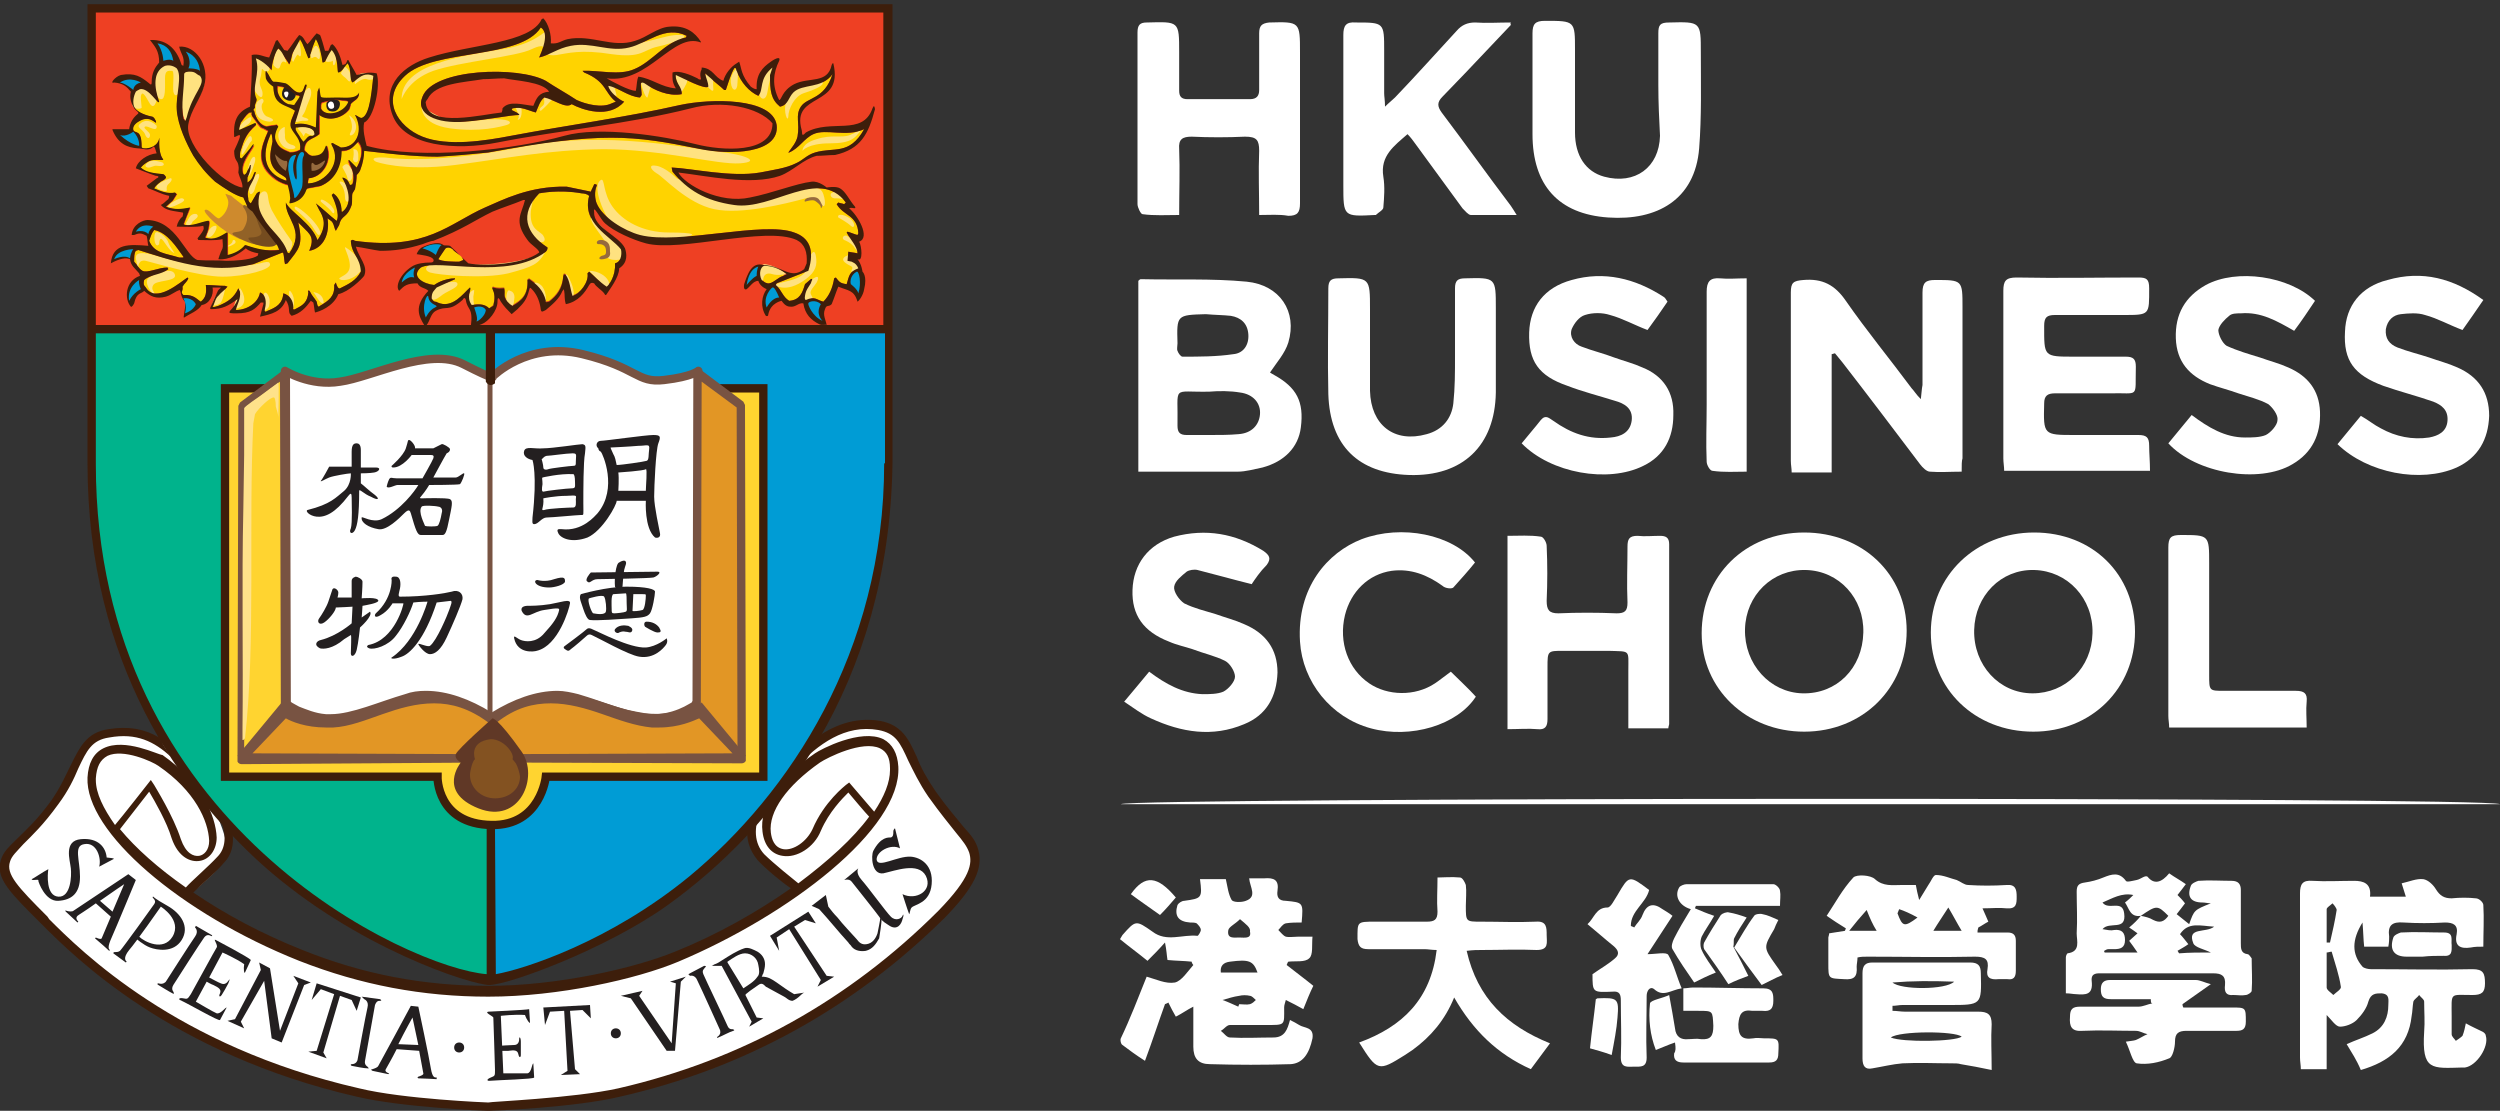
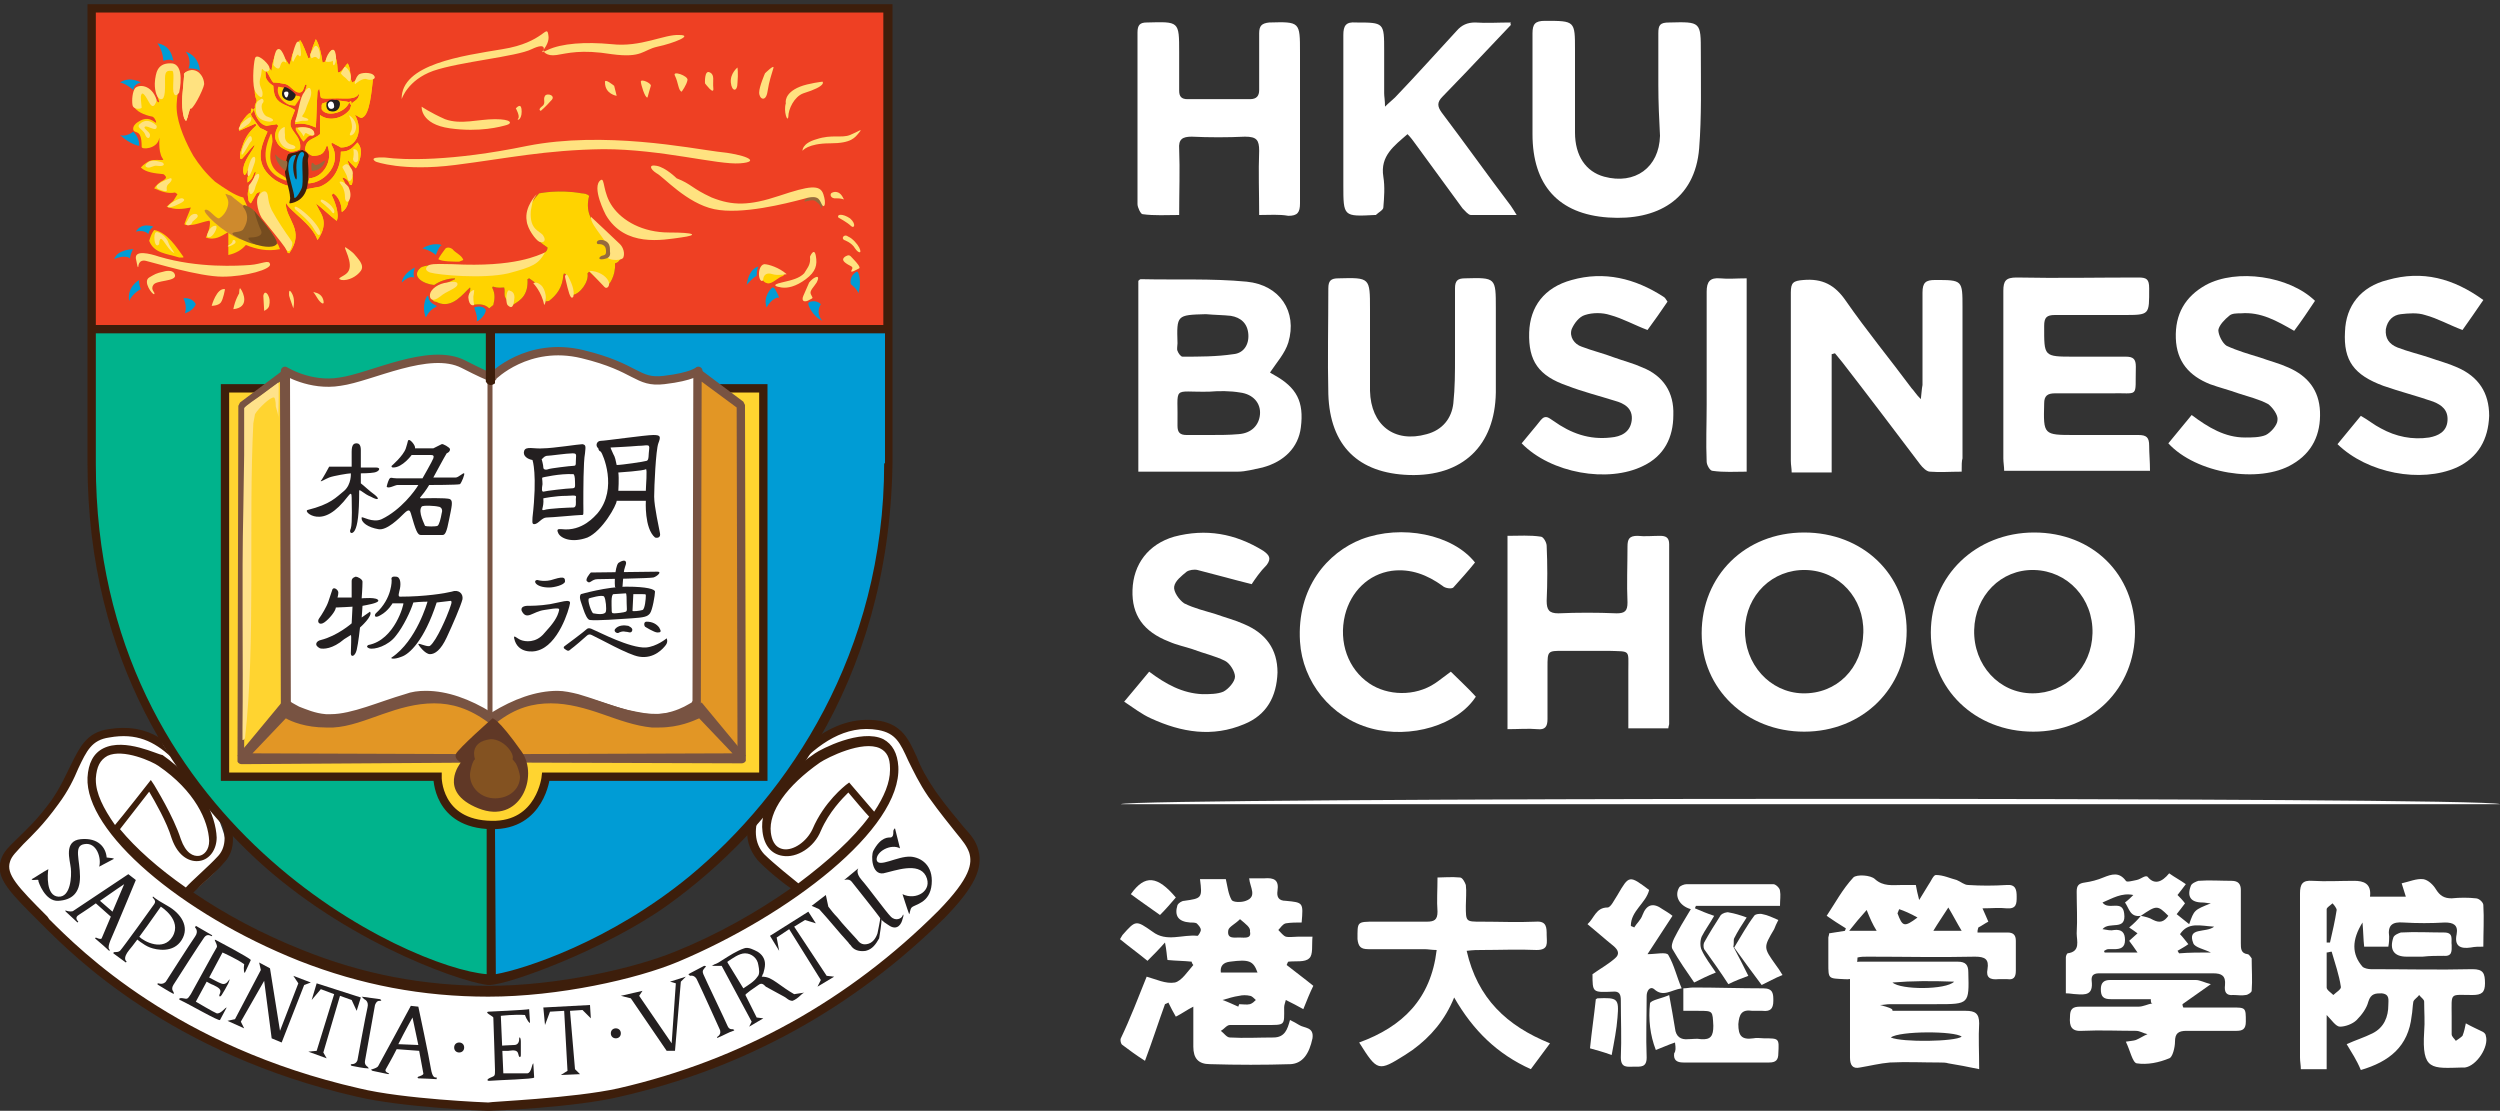
<svg xmlns="http://www.w3.org/2000/svg" version="1.1" id="Layer_1" x="0px" y="0px" viewBox="0 0 300 133.3" style="enable-background:new 0 0 300 133.3;" xml:space="preserve">
  <rect x="0" y="0" width="300" height="133.3" fill="#333333" stroke="none" />
  <style type="text/css">
	.st0{fill:#FFFFFF;}
	.st1{fill:#00B38C;}
	.st2{fill:#009CD5;}
	.st3{fill:#EE4023;}
	.st4{fill:#FFD300;}
	.st5{fill:#FFD430;stroke:#3D1E0B;stroke-miterlimit:10;}
	.st6{fill:#FFFFFF;stroke:#785342;stroke-linejoin:round;stroke-miterlimit:10;}
	.st7{fill:#785342;}
	.st8{fill:#3D1E0B;}
	.st9{fill:#231F20;}
	.st10{fill:#FFE280;}
	.st11{fill:#835221;}
	.st12{fill:#966A3D;}
	.st13{fill:#CE8A2D;}
	.st14{fill:#926227;}
	.st15{fill:#754C1F;}
	.st16{fill:#FFD430;}
	.st17{fill:#E29625;}
	.st18{fill:#603826;}
	.st19{fill:#FFE28A;}
</style>
  <g>
    <path class="st0" d="M22.5,107.5c0,0,4.3-3.2,4.7-5.1c0.4-1.9-2.6-8.8-6.1-12c-3.5-3.2-10-3.3-11.5,0c-1.5,3.3-1.8,5-5.4,8.8   c-3.6,3.7-5,4.2-2.6,7.5c2.4,3.3,16,16.9,33.4,22.2c3.3,1,11.2,3.9,23.7,3.9c12.5,0,29.5-3.4,45.4-15.3c2.3-1.7,12.6-9.9,13-13.6   c0.3-2.9-3.3-5.2-5.5-9c-2.2-3.9-2.8-10.2-11.8-6.8c-0.7,0.3-2.5,1.2-3.4,2.7c-0.9,1.5-3.3,4.7-5,6.6c-1.7,1.9-1.4,4.2-0.1,5.7   c0.8,0.9,4.4,3.9,4.4,3.9c-11.2,7.4-20.3,11.9-36.8,12.2C57.1,119.2,39.9,120.1,22.5,107.5" />
    <path class="st1" d="M10.9,59.6c0,0-0.2,23.1,17.5,40.9c14.4,14.4,30.2,17.1,30.2,17.1v-78H10.9V59.6z" />
    <path class="st2" d="M106.5,59.6c0,0,0.2,23.1-17.5,40.9c-14.4,14.4-30.2,17.1-30.2,17.1v-78h47.8V59.6z" />
    <path class="st3" d="M10.9,1h95.5v38.5H10.9V1z" />
-     <path class="st4" d="M101.6,34.1c-0.8-0.1-0.9-0.3-1.3-0.8l-0.2,0.1c-0.2,1.2-0.6,2.1-1.3,2.8c-0.8-0.2-1-0.7-2.1-0.2   c-0.2-0.1-0.1-0.4-0.1-0.5c0.1-0.7,0.4-1,0.7-1.5l0.1-0.3c0.1-0.1,0.1-0.3-0.1-0.2l-0.7,0.6c-0.3,1-0.6,1.9-1.9,2   c-0.8-0.5-0.9-1.3-1.6-1.9l0.1-0.2c1.3-0.5,2.5-1,3.8-1.5c0.8-2.5,0.1-4-1.7-4.6c-3.7-1.4-13.8,1.5-18.5,0.3   c-1.9-0.5-4.5-2.1-5.2-3.8c-0.2-0.5-0.3-1.4,0-2.1c0.1-0.2-0.2-0.2-0.3-0.2c-0.1,0.3-0.3,0.6-0.4,0.9c-1-0.2-1.9-0.4-2.9-0.6   c-4.5-0.1-7.7,1.6-9.8,2.5c-4.3,1.9-7,5.2-15.6,4c-0.3-0.2-0.4-0.1-0.5,0c0.1,1.7,1.1,1.9,1.2,3.7c-0.6,1.1-1.5,1.5-2.5,2   c-0.2,0.1-0.4-0.3-0.5-0.7l-0.2,0.3c0.1,1.4-0.7,1.9-1.7,2.5c-0.2,0.2-0.3,0.1-0.4-0.5c-0.3-0.5-0.5-0.6-0.8-1.2   c-0.1-0.2-0.3-0.2-0.2,0.1c-0.1,1.1-0.6,1.5-1.4,1.9c-0.3,0.2-0.5,0.2-0.4-0.1c0-0.9-0.5-1.5-1.2-1.7c-0.1,1.3-0.9,1.7-1.9,2.1   c-0.3,0.2-0.4,0.1-0.3-0.3c0.2-0.7,0.1-1.7-0.6-1.9c-0.2,1.2-1.5,2.1-2.9,2.1c0.2-0.8,0.6-1.3,0.5-2.2l-0.2-0.4   c-0.5,1.1-1.2,1.6-2.4,2.1c-0.3,0.1-0.6,0.2-0.7,0.1c0.2-0.1,0.3-1,0.7-1.3c0.4-0.5,0.7-0.6,1.1-1.1L27,34.3   c-0.8,0-1.5-0.1-2.3-0.1c0.1,1,0,1.5-0.6,2c-0.4-0.2-0.8-0.9-2.1-0.8c-0.4-0.4,0-0.4-0.1-1c0.3-0.5,0.5-0.5,0.7-1l-0.1-0.1   c-0.8,0.5-3.8,3.2-5,1.2c-0.3-0.3-0.3-0.5-0.2-0.9c0.8-0.7,2-0.6,2.9-1.3l-0.1-0.2c-1.1,0-2.4,0.7-3,0.4c-0.5-0.3-0.6-0.7-1-1.1   c0-0.6,0-1,0.2-1.3l0.3-0.1c3.9,1.2,8.6,3,13.8,1.7c1.2-0.5,2.3-0.9,3.5-1.4l0.1,0.1c0.1,0.4,0.1,0.9,0.2,1.3l0.3-0.1   c1.4-1.8,1.9-2.1,1.3-4.9l0.5,0.5c0.9,0.9,1.5,1.3,0.8,2.9c1.8-0.3,2.5-2.2,2.2-3.9c0.1,0.1,0.5,0.3,0.6,0.5c0.2,0.3,0.2,0.7,0.4,1   l0.4-0.7c0.3-1.3,0.9-0.7,1.5-2.4c0.1-0.4,0-1.1,0.1-1.4c0.1-0.2,0.2-0.3,0.3-0.5c0.1-0.5,0.2-1.2,0.2-1.7c0.2-0.2,0.4-0.4,0.5-0.8   c0.2-0.5,0.4-1.4,0.4-2.1c2.6,0.3,5.9,0.7,8.8,0.7c2-0.1,4.1-0.3,6.1-0.5c13.6-2.5,17.2-2.1,25.5-0.4c3.4,0.7,9.5,0.6,9.1-2.9   c-0.5-3.3-7.9-3.2-11.6-2.4c-6.6,1.5-13.4,2.4-20.3,3.7c-3.1,0.6-7.6,1.3-10.6,0.1c-3-1.2-5.1-4.5-2.1-7.3   c3.5-3.3,13.8-1.9,16.3-5.8c1.1,0.7,0.1,2.9-0.2,3.6c1.3-0.3,2.2-1.1,3.8-1.4C71,5,73.1,6.3,75.5,5.7c2.2-0.5,4.3-2.7,6.9-1.4   l-0.1,0.2c-2.5,0.5-4,2.9-6.2,3.8c-1.8,0.8-4.3,0.1-6.2,0.2l0.2,0.2c2.7,1.1,2.4,2.4,3.8,3.5l-0.5,0.2c-1.2,0.6-3.1,0.1-4.2-0.4   c-1.2-0.8-2.5-1.5-3.7-2.3C62.2,7.9,52,8.2,50.7,11.6c-0.9,2.1,1.7,3.3,5.1,3c2.6-0.2,5.4-0.8,6.5-0.8v-0.1L62,13.5   c-0.2-0.1-0.4-0.2-0.6-0.3l0.1-0.2c1.2-0.2,1.7,0.2,2.8,0.5c0.3-0.7,0.5-1.4,1-1.8c1.1,0.2,2.6,1.4,3.3,0.8   c1.3,0.7,4.5,1.8,6.3-0.3c-0.6-0.2-1.8-1.2-1.9-1.9c1.2,0.2,2.4,1.3,3.8,1.4l0.2-0.3c0-0.4-0.1-0.9-0.1-1.3c0-0.2,0.2-0.3,0.6,0   c1,0.7,2.7,1.5,4.3,1.2C81.9,10.4,81,10,81.1,9c0.7,0.3,3.5,1.8,3.9,1.4c0-0.5-0.3-1.1-0.4-1.6l0.7,0.6c0.5,0.5,1.1,0.9,1.6,1.4   h0.2c0.3-0.9,0.6-1.9,1-2.6c0.3-0.2,0.2,0.3,0.3,0.3c0.5,1.4,1.5,2.5,2.6,3c0.7-0.8,0-2,1.7-3.4l-0.3,0.9c0,1.9,0.1,2.9,1.2,3.8   c1-0.2,1-1.1,1.6-1.7c1.1-1.1,3.4-0.4,4.7-2.2c-1,3.1-3,2.7-3.8,3.9c-0.7,1.1-0.1,1.9-0.4,3.6c-0.2,0.8-0.7,1.3-1.1,1.9h0.1   c1.2-0.5,1.8-1.7,2.9-2.2c1.5-0.7,4,0.4,6.1-0.6c-1.8,3.2-3.6,2.1-5.9,2.8c-1,0.3-1.4,0.9-2.3,1.3c-1.2,0.6-2.8,0.8-4.3,1.1   c-3.4,0.6-8.2-0.5-10.6-0.6l0.1,0.5c1.8,2.2,3.9,3.5,7.4,4c4.6,0.7,10.2-4.6,13.4-0.3l-0.2,0.2c-0.2-0.1-0.5-0.1-0.7-0.2l-0.2,0.2   c0.8,1.4,2.5,1.3,2.6,3.5l-0.1,0.2c-0.4-0.1-0.8-0.3-1.2-0.4l-0.1,0.1c0.4,0.8,1.3,1.7,1.3,2.5c-0.4-0.1-0.7-0.1-1.1-0.2l-0.1,1.1   l0.5,0.1c0.1,0.1,0.5,0.1,0.8,0.8C101.9,32.6,101.9,33.1,101.6,34.1" />
    <path class="st5" d="M91.5,93.2H65.5c0,0-0.6,5.9-6.5,5.8c-6.6-0.1-6.5-5.8-6.5-5.8H27V46.6h64.6V93.2z" />
    <path class="st6" d="M34.2,44.5c0,0,3,1.9,6.6,1.3c3.7-0.5,10.7-4.2,14.8-2.1c4.1,2.1,3.5,1.5,3.5,1.5s4.2-4.3,10.8-2.7   c6.6,1.6,6.5,3.5,9.8,3.1c3.4-0.4,4.1-1.1,4.1-1.1v39.9c0,0-2.4,2.6-7.5,1.5C71,85,67.1,81.2,59,86.5c0,0-4.6-3.3-9.4-2.5   c-4.8,0.8-9.8,4.6-15.5,1.6l0.1-40.4L34.2,44.5z" />
    <path class="st4" d="M91.6,32.1c1.1,0,1.9,0.3,2.5,0.8L94,33.1c-0.7,0.2-1.3,1-1.9,0.9c-0.4-0.1-0.4-0.2-0.7-0.5   C91.4,32.9,91.4,32.4,91.6,32.1 M18.5,27.6c1.6,0.3,2.7,2.1,3.5,3.2v0.1h-0.5c-1.6-0.5-3-0.5-3.6-2C18.1,28.3,18.2,28,18.5,27.6    M34,10.5l-0.6-0.1c-0.3,0.9,0.4,1.8,1.3,2.2c0.2,0,0.5,0.1,0.7,0.1c0.2-0.3,0.4-0.6,0.6-0.9c0.1-0.2,0-0.3-0.4-0.3   C35.6,11.5,34.9,10.8,34,10.5" />
    <path class="st7" d="M58.5,45.2h0.6v41.2h-0.6V45.2z" />
    <path class="st8" d="M106,39H11.5V1.5H106L106,39L106,39z M106.1,55.6c0,22.8-11.5,39.7-23.3,49.5c-9.6,7.9-19.9,11.2-23.3,11.8   l-0.1-17.5c-0.4,0-0.7-0.1-1-0.2l0,17.7c-9-0.7-46.9-17.6-46.9-61.2V40h46.8l0,5.8c0.3,0.5,0.7,0.5,1.1,0.2V40h46.8V55.6z    M10.5,0.5v55.1c0,24.2,11.4,39.5,20.9,48.1c11.4,10.2,25.3,14.5,27.3,14.5c2.3,0,14-4.3,21.3-9.5c13-9.3,26.7-26.3,27.1-53.1V0.5   H10.5z" />
    <path class="st8" d="M117.4,102c-0.3-1.1-0.8-1.7-1.8-2.8c-0.7-0.9-1.8-2.1-3.3-4.2c-1.1-1.6-1.8-2.9-2.3-4.2   c-1-2.2-1.8-3.8-4.4-4.3c-3.1-0.5-5.7,0.6-7.9,2.2c-0.7,1.2-1.4,2.3-2.2,3.4c2.7-2.8,5.9-5.2,9.9-4.5c2.1,0.4,2.6,1.5,3.6,3.7   c0.6,1.2,1.3,2.7,2.4,4.3c1.5,2.1,2.6,3.4,3.3,4.3c0.9,1.1,1.3,1.6,1.6,2.4c0.4,1.3,0.2,3-3.7,7C101.9,120,89,127.2,74.2,130.6   c-5.4,1.2-15.5,1.6-15.6,1.7c-0.1,0-10.2-0.4-15.5-1.7c-21.9-5-33.4-16.5-37.2-20.3L5.7,110c-3.6-3.6-5-5.1-4.5-6.6   c0.2-0.7,0.8-1.2,1.6-2.1c1-1,2.4-2.3,4.2-4.8c1.2-1.6,1.9-3.1,2.4-4.3c1-2.1,1.6-3.4,3.7-3.7c3.3-0.6,5.4,0.5,7.4,2.3   c-0.5-0.8-1-1.5-1.4-2.3c-1.7-1-3.6-1.4-6.1-1c-2.6,0.4-3.4,2.1-4.5,4.3c-0.6,1.2-1.2,2.6-2.3,4.2C4.4,98.5,3,99.7,2,100.7   c-0.9,0.9-1.6,1.5-1.9,2.5c-0.7,2.2,1.2,4,4.8,7.6l0.2,0.2c3.8,3.8,15.5,15.5,37.7,20.6c5.5,1.3,15.4,1.7,15.8,1.7   c0.5,0,10.4-0.4,15.8-1.7c15-3.4,28.1-10.7,39-21.5C116.9,106.5,118,104.2,117.4,102 M25.1,100.9c0,1.1-0.6,1.7-1.2,1.8   c-0.7,0.1-1.6-0.3-2.2-2c-0.9-2.8-3.1-6.3-3.2-6.5l-0.4-0.6c0,0-3.6,4.6-4.3,5.4c-1.4-2-2.3-3.8-2.3-5.4l0-0.2   c0.1-1.4,0.5-2.2,1.4-2.7c1.9-0.9,5.4,0.7,6.1,1.2C23.4,94.9,25,98.5,25.1,100.9 M101.9,93.9l-0.4,0.3c-0.1,0.1-2.6,2-4,5.3   c-0.7,1.5-2.3,2.6-3.5,2.4c-1.1-0.2-1.4-1.2-1.5-2c-0.3-2.5,1.9-5.6,5.9-8.4c0.9-0.6,5.1-2.7,7.2-1.7c0.8,0.4,1.2,1.1,1.2,2.4   l0,0.2c0,1.5-0.7,3.2-1.9,5C104.3,96.7,101.9,93.9,101.9,93.9 M12.4,89.8c-1.2,0.6-1.8,1.8-1.9,3.5c-0.3,6.5,11.1,16.3,25.4,22   c7.4,2.9,14.8,4.3,22.7,4.3c8.4,0,17.8-2.1,22.8-4.2c13.3-5.6,26.8-15.9,26.4-23.4c-0.1-1.6-0.7-2.7-1.8-3.3   c-2.7-1.3-7.5,1.2-8.2,1.7c-4.4,3-6.7,6.4-6.3,9.4c0.2,1.7,1.1,2.7,2.4,2.9c1.7,0.3,3.8-1,4.6-3c1-2.3,2.6-3.9,3.3-4.6   c0.5,0.6,2.1,2.5,2.5,2.9c-1.9,2.6-4.9,5.3-8.5,8c-0.5-0.4-3-2.4-4.1-3.5c-1.2-1.3-1.3-3.2-0.4-5.2c-0.5,0.6-1.1,1.2-1.6,1.8   c-0.2,1.5,0.2,2.9,1.2,4.1c1,1.1,3.1,2.8,4,3.4c-4,2.8-8.7,5.5-13.9,7.6c-4.9,2-14.1,4.1-22.4,4.1c-7.8,0-15.1-1.4-22.3-4.3   c-4.8-1.9-9.3-4.3-13.1-6.9c0.8-0.8,2.8-2.5,3.7-3.6c0.9-0.9,1.2-2.2,1-3.6c-0.5-0.5-1-1-1.4-1.5c0.7,1.8,0.6,3.4-0.4,4.4   c-1,1.1-3.2,3-3.8,3.7c-3.3-2.3-6-4.7-7.9-7c0.4-0.5,2.8-3.6,3.5-4.5c0.7,1.2,2.1,3.6,2.7,5.6c0.8,2.3,2.3,2.9,3.4,2.7   c1.2-0.2,2-1.4,2-2.8c-0.1-2.6-1.8-6.6-6.5-9.9C19,90.6,15,88.5,12.4,89.8" />
    <path class="st9" d="M11.9,104l1.7-0.9c0,0,0.4-0.1-0.8-0.2c-0.1-1.2-1-2.4-3.1-2.2c-2.1,0.2-1.3,2.5-1.2,3.5   c0.1,0.9,0,3.5-1.5,3.4c-1.5-0.1-1.3-2.7-1.2-3.3c-0.6,0.3-1.9,1.2-2,1.2c0,0,0,0.1,0.2,0.1c0.3,0,0.7-0.1,0.6,0.1   c0,0.1,0.8,2.5,2.4,2.4c1.6-0.1,2.6-0.9,2.6-2.9c0-2-0.8-3.7,0.5-3.9C11.6,101,12.2,103,11.9,104 M12,108.1c1.4-1,2.9-2,2.9-2   l-1.4,3.3L12,108.1z M16.3,105.6l-0.9-0.7c0,0-6,4-6.6,4.4c-0.1,0.1-0.5,0.1-0.8,0c-0.2-0.1-0.2,0-0.1,0.1l1.4,1.3l0.1-0.1   c-0.1-0.1-0.4-0.4-0.1-0.7c0.1-0.1,1.1-0.7,2.2-1.5l1.8,1.6l-1.1,2.6c-0.1,0.2-0.7-0.1-0.7-0.1l-0.1,0.1c0.5,0.4,1.6,1.4,1.7,1.5   l0.1-0.1c-0.2-0.1-0.3-0.4,0.2-1.5C13.9,111.4,16.3,105.6,16.3,105.6 M47.8,125.3c0.8-1.6,1.7-3.2,1.7-3.2l0.7,3.3L47.8,125.3z    M50.2,120.8l-0.9-0.1c0,0-3.5,6.5-3.9,7.2c-0.1,0.2-0.4,0.3-0.7,0.4c-0.2,0-0.2,0.1,0,0.2l1.9,0.4l0.1-0.1c-0.1,0-0.6-0.2-0.4-0.5   c0.1-0.2,0.7-1.2,1.3-2.4l2.7,0.2l0.5,2.7c0.1,0.2-0.6,0.4-0.6,0.4s-0.2,0.1,0,0.2c0.6,0,2.1,0.1,2.2,0.1v-0.2   c-0.2,0-0.5,0.1-0.7-1.1C51.5,126.9,50.2,120.8,50.2,120.8 M13.6,114.4l1.5,1.1l0.1-0.1c-0.1-0.1-0.5-0.4,0.3-1.4   c0.8-0.9,3.8-5.2,3.8-5.2s2.6,1.6,1.4,3.6c-1.1,1.8-3.4,0.6-4,0c-0.4-0.4-0.4,0.2-0.4,0.2s0.9,0.8,1.7,1.1c0.8,0.3,2.8,0.7,3.8-0.9   c1-1.6-0.1-3.2-1.7-4.1c-1.6-0.9-1.7-1.1-1.7-1.1s-0.2,0,0,0.2c0.2,0.2,0.3,0.4,0.1,0.7c-0.2,0.3-3.8,5.3-4.1,5.6   C14,114.4,13.6,114.1,13.6,114.4 M23.4,111.3c0,0,0.5,0.4,0,1.1c-0.5,0.7-3.5,5.4-3.5,5.4s-0.3,0.4-0.9,0.2c-0.1,0-0.2,0.1,0,0.2   c0.5,0.3,1.3,0.8,1.7,1c0.3,0.2,0.1-0.2,0.1-0.2s-0.3-0.3,0-0.8c0.3-0.5,3.4-5.3,3.7-5.7c0.3-0.4,0.6-0.3,0.8-0.2   c0.2,0.1,0.2,0,0.1-0.1l-1.9-1.1L23.4,111.3" />
    <path class="st9" d="M58.6,121.4c0,0,4.5-0.2,4.9-0.3l0.1,1.6c0,0.2-0.4-0.3-0.6-0.9c-1.2-0.1-2.9,0.1-2.9,0.1l0.3,6.9   c0,0,2.6,0,2.9,0c0.5-0.1,0.5-1.1,0.7-1.2l0.1,1.7c0,0.2-4.2,0.3-5.4,0.4c-0.3,0-0.3-0.2,0.2-0.4c0.5-0.2,0.5-0.2,0.5-0.9   c0-0.7-0.2-6-0.2-6.3C59.1,121.9,58.1,121.5,58.6,121.4 M59.9,125.5c0,0,1.4-0.1,1.8-0.1c0.4,0,0.6-0.3,0.6-0.7   c0-0.4,0.2-0.2,0.2,0.3c0,0.5,0,1.3,0,1.6c0,0.3-0.2,0.4-0.3-0.1c-0.1-0.5-0.5-0.5-1.2-0.4c-0.7,0-1.4,0-1.4,0L59.9,125.5z" />
    <path class="st9" d="M101.3,105.6l1.7-1.4c0,0-0.4,0.5,0.4,1.4c0.8,0.9,2.9,3.8,3.5,4.4c0.6,0.6,1.3,0.2,1.4-0.1   c0.1-0.3,0.2-0.1,0,0.4c-0.1,0.5-0.6,1.5-1.7,0.7c-0.8-0.5-0.9-0.7-1.1-1c-0.2-0.3-2.9-3.7-3.3-4.2   C101.9,105.4,101.3,105.6,101.3,105.6 M108,101.8l-0.6-2.4c0,0-0.2,0.1-0.2,0.4c0,0.3,0,0.6-0.3,0.7c-0.3,0-1.2-0.1-2.1,1.6   c-0.3,0.6-0.2,2.9,1.2,2.7c1.4-0.3,4.2-1.4,5.1,0.3c0.9,1.8-1.2,3-2.8,2.2c0,0,0.6,1.9,0.8,2.4c0.1-0.1,0.1-0.6,0.3-0.8   c0.4-0.4,2.2-0.5,2.4-2.8c0.2-2.3-1.3-3.2-2.5-3.3c-1.6-0.1-3.9,1.4-4.1,0.4C105.1,102.2,106.9,101.2,108,101.8" />
-     <path class="st4" d="M30.4,25.3c0.5,0.8,1.3,1.9,3,4.1l0.2,0.5c-1.6,0.3-2.8,0-4.1-0.5c-0.5,0.6-1.2,1-2.1,1.2v-2.7h-0.1   c-0.7,0.4-1.5,1-2.6,0.6c0.5-0.9,0.6-2.1,0.4-2h-0.1c-1,0.2-1.7,0.6-2.7,0.5c-0.3-0.1-0.1-0.2-0.1-0.3c0.2-0.6,0.5-1.2,0.7-1.8   c-1,0.2-1.9,0.3-2.9-0.1c0.2-0.2,0.6-0.5,0.8-0.7c0.2-0.3,0.3-0.5,0.5-0.8L21,23.1c-0.9,0.2-1.8-0.2-2.5-0.5   c0.2-0.3,0.4-0.5,0.8-0.8c0.4-0.2,0.7-0.4,0.6-0.6c-0.1-0.1-0.1-0.2-0.3-0.3c-1-0.1-2.1-0.2-2.7-0.8l0.3-0.3c0.9-0.7,1-0.6,2.3-0.6   c0,0,0.2,0,0-0.2c-0.6-0.9-0.3-2.8-0.4-2.4c-0.2,1.3-2.2,1.4-2.1,1c0-2.2-0.8-1.5-1-2c-0.1-0.4,0.2-0.8,0.8-1.1   c1.4-0.8,2.1,0.8,1.9,0c-0.1-0.2-0.2-0.4-0.4-0.5c-1.1-0.2-2-0.7-2.2-1.2c-0.2-0.5-0.1-1.2,0.2-1.8c0.1-0.1,0.3-0.2,0.5-0.3   c1.1-0.2,2.2,2,2.3,1.5c-0.6-1.7-0.8-3.6,0.7-4.3c0.3-0.1,0.9-0.1,1.4,0.3c0.7,0.9-0.1,3.2,0,4.9c0.1,1.9,1.2,4.2,2,5.6   c0.7,1.1,1.5,2.1,2.6,3.1c1,0.7,2.4,1.7,3.4,1.9c0.1,0.3,0.4,0.8,0.5,1.2C29.9,24.9,30.1,25.1,30.4,25.3" />
    <path class="st4" d="M31.3,15.4c0.3,0.1,0.6,0.3,0.8,0.4c-0.9,2-1.6,4,0.9,5.8c0.5,0.3,1.1,0.6,1.6,0.7c0.3,0.6,1.9,0.9,2.2,0.4   c0.5-0.1,1.1-0.2,1.6-0.3c1.7-0.7,2.5-2.3,2.5-4.2c1.1,0,1.4-0.5,2-1.1l0.2,0.3c0.5,0.8,0,2.2-0.4,2.8c-0.3-0.3-0.6-0.6-0.9-0.9   h-0.1c0.3,0.9,0.9,1.8,0.5,2.9L42,22.2c-0.2-0.5-0.4-0.8-0.9-0.9v0.1c0.6,1,1.3,3,0,4H41c0-1-0.4-1.8-1-2.2l-0.2,0.2   c0.3,0.6,1,2.3,0.6,3.1c-0.8-0.6-1.7-1.5-2.5-2.1l0.4,0.8c0.5,0.8,1,1.9-0.2,3.6c-0.7-2-3.3-3.4-3.8-4.5c-0.1,2,2.4,3.3,0.4,6.1   l-0.2-0.1c-0.5-1.7-2-2.6-2.8-4c-0.6-1-0.9-1.7-0.5-3.3l-0.4,0.2c-0.2,0.3-0.5,0.9-0.7,1.2c-0.3-0.2-0.3-0.4-0.3-0.6   c-0.3-1.2,0.5-1.7,0.8-2.8l0.1-0.3c0,0-0.1-0.3-0.3,0.3c-0.2,0.5-0.3,0.6-0.7,0.9l0-0.6c0.2-0.4,0.4-0.9,0.4-1.5L30,19.8l-0.1,0.3   c-0.1,0.2-0.2,0.3-0.3,0.6c-0.1,0.3-0.3,0.3-0.3,0.3c-0.5-1.2,0.8-2.6,1.2-3.4c0.1-0.3,0-0.2-0.1-0.1c-0.5,0.5-0.9,1.1-1.4,1.6   l-0.2-0.1c0-0.3,0-0.7,0.1-0.9c0.4-1.3,0.7-2,1.8-3c0.1-0.1,0-0.3-0.2-0.2c-0.5,0.2-1.3,0.6-1.8,0.8c0-0.2,0.1-0.6,0.2-0.9   c0.3-0.4,0.6-0.9,1-1.2l0.3,0l0.4-0.7c-0.1-0.4,0.2-0.5,0.2-0.9c-0.7-1.4,0.5-3.1-0.1-4.9c0.9,0.3,1.8,1.3,1.9,1.4   c0-0.8,0.4-2.1,0.8-2.6c0.2,0.2,0.4,0.4,0.6,0.8c0.2,0.4,0.5,0.7,0.7,1.1c0.2-0.3,0.3-1,0.4-1.3c0.3-0.6,0.7-1.2,0.9-1.7   C36.4,5.3,36.7,6.3,37,7c0.4-0.1,0.1-0.3,0.3-0.6c0.2-0.8,0.4-1.2,0.6-1.7c0.4,0.6,0.7,1.9,0.8,2.8h0.1l0.2-0.1   c0.3-0.6,0.5-1,0.8-1.4c0.9,1,0.6,2.7,0.8,2.7c0.4,0,0.8-0.8,1.1-1.1c0.5,0.6,0.2,2,0.6,2.3l0.3-0.2c0.7-0.6,1.3-1,2.2-0.6   c-0.2,1.7-0.4,4.6-1.3,5c-0.2,0.2-0.7-0.3-0.9-0.3c1,1.8,0.3,3.9-1.7,3.9c-0.3-0.2-0.6-0.3-0.9-0.5c-0.2-0.1-0.3,0-0.2,0.2   c1.3,2.2-0.8,4.5-2.7,4.6L37,22c0-0.2,0.1-0.4,0.1-0.6c1.7-0.1,2.9-2.1,2.2-3.9h-0.1c-0.3,0.8-0.5,1.2-1.7,1.2   c-0.3-0.2-0.6-0.5-0.9-0.7c0.1-1.4,1-1.2,1.8-1.9v-2.3c1.2,0.9,2.9,0.3,3.6-0.7c0.4-1.2,0-1-0.1-0.8c-0.5,1.3-2.8,1.8-3.3,0.8v-0.5   l0.1-0.2c0.6-0.2,1.6-0.4,2.2-0.3c0.6,0.1,1,0,1.2,0.5c0.2-0.5,1-0.5,1-1.4c-0.4,0.8-1.6,0.6-2.6,0.6c-0.9,0-1.9,0.1-2-0.1   c-0.1-0.3-0.1-0.8-0.2-1.1L38.1,11c-0.1,1.5-0.1,2.8-0.2,4.3c-0.7-0.3-1.5-0.6-2.5-0.4v-0.1c0.5-1.5,0.9-3,1.4-4.5   c0-0.2-0.1-0.2-0.2-0.1c-0.2,0.5-0.2,0.8-0.6,0.9h-0.1c-0.6,0-1-0.8-1.6-1c-0.6-0.1-0.9-0.2-1.5-0.2C32.5,9.6,32.3,9,32,8.6   c-0.1-0.2-0.2-0.1-0.1,0.7c0.2,0.6,0.9,1,0.9,1s0,0.9,0.3,1.4c0.5,0.9,1.5,0.9,2.3,1.5c-0.2,0.6-0.7,1.4-0.5,2   c0.4,0.9,1.3,1.4,1.1,2.7c-0.4,0.2-0.6,0.3-1.2,0.3c-0.7-0.3-1.3-0.5-1.6-1.2c-0.4-0.6-0.1-1.4,0.2-1.9l-0.2-0.2   c-0.4,0.1-0.8,0.1-1.2,0.2c-0.7-0.1-1.3-0.9-1.5-1.9l-0.3-0.2c0,0-0.3,0.6,0.1,1.1C30.7,14.7,31.2,15.4,31.3,15.4" />
    <path class="st10" d="M22.9,8.6c0.7,0,0.7,0.3,1.2,0.5c0.8,1-0.9,2-1.6,5c-0.1,0.2-0.1,0.4-0.2,0.4l-0.2-0.3   c-0.5-1.8-0.1-3.4,0-5.3C22.1,8.7,22.6,8.6,22.9,8.6" />
    <path class="st10" d="M22.9,8.6c0.7,0,0.7,0.3,1.2,0.5c0.8,1-0.9,2-1.6,5c-0.1,0.2-0.1,0.4-0.2,0.4l-0.2-0.3   c-0.5-1.8-0.1-3.4,0-5.3C22.1,8.7,22.6,8.6,22.9,8.6" />
    <path class="st11" d="M69.8,23.2c0.3,0,0.7,0.1,0.9,0.3c-0.9,3.4,2.4,4.8,3.8,6.4c0.1,0.2,0.2,1.5-0.7,1.7c0.1,1.5-0.7,2.6-1,2.8   c-0.9-0.6-1.5-1.3-2.1-1.8l-0.2,0.2c0.2,1-0.9,2.5-1.8,2.6c-0.3-0.9-0.3-1.8-0.8-2.5c-0.4-0.2-0.2,0.1-0.3,0.1   c-0.1,1.5-0.8,2.4-1.7,3.1c-0.1,0-0.5,0.2-0.4-0.1c-0.3-1.3-1.1-2-2-2.6l-0.2,0.1c0.1,1.8-0.7,2.5-1.8,3.1l-0.3-0.2   c-1-0.9-0.5-1.1-0.7-1.9c-0.4,0-0.7,0.1-1.3-0.1c-0.2,0-0.1,0.1-0.1,0.2c0.3,0.6,0.3,1.2,0.1,2L58.7,37c-0.6-0.6-1.4-0.5-2.1-0.4   c-0.7-1,0-1.8-0.2-2.1c-0.8,0.7-2.1,2.6-3.9,1.8c-0.2-0.2-0.4,0.1-0.7-0.5c0-0.8,0.3-0.9,0.6-1.3c0.7-0.3,1.5-0.7,2.2-1v-0.1   c-0.4,0-1.5,0.1-2.5,0.8c-1.2-0.1-2.9-1-1.6-2.1c2-1.1,10.5,1.5,15-1.9c0.2-0.2,0.2-0.4,0.2-0.5c-2.6-1.7-3.4-4-1-6.5   C64.8,23.2,67,22.7,69.8,23.2" />
    <path class="st4" d="M31.3,15.4c0.3,0.1,0.6,0.3,0.8,0.4c-0.9,2-1.6,4,0.9,5.8c0.5,0.3,1.1,0.6,1.6,0.7c0.3,0.6,1.9,0.9,2.2,0.4   c0.5-0.1,1.1-0.2,1.6-0.3c1.7-0.7,2.5-2.3,2.5-4.2c1.1,0,1.4-0.5,2-1.1l0.2,0.3c0.5,0.8,0,2.2-0.4,2.8c-0.3-0.3-0.6-0.6-0.9-0.9   h-0.1c0.3,0.9,0.9,1.8,0.5,2.9L42,22.2c-0.2-0.5-0.4-0.8-0.9-0.9v0.1c0.6,1,1.3,3,0,4H41c0-1-0.4-1.8-1-2.2l-0.2,0.2   c0.3,0.6,1,2.3,0.6,3.1c-0.8-0.6-1.7-1.5-2.5-2.1l0.4,0.8c0.5,0.8,1,1.9-0.2,3.6c-0.7-2-3.3-3.4-3.8-4.5c-0.1,2,2.4,3.3,0.4,6.1   l-0.2-0.1c-0.5-1.7-2-2.6-2.8-4c-0.6-1-0.9-1.7-0.5-3.3l-0.4,0.2c-0.2,0.3-0.5,0.9-0.7,1.2c-0.3-0.2-0.3-0.4-0.3-0.6   c-0.3-1.2,0.5-1.7,0.8-2.8l0.1-0.3c0,0-0.1-0.3-0.3,0.3c-0.2,0.5-0.3,0.6-0.7,0.9l0-0.6c0.2-0.4,0.4-0.9,0.4-1.5L30,19.8l-0.1,0.3   c-0.1,0.2-0.2,0.3-0.3,0.6c-0.1,0.3-0.3,0.3-0.3,0.3c-0.5-1.2,0.8-2.6,1.2-3.4c0.1-0.3,0-0.2-0.1-0.1c-0.5,0.5-0.9,1.1-1.4,1.6   l-0.2-0.1c0-0.3,0-0.7,0.1-0.9c0.4-1.3,0.7-2,1.8-3c0.1-0.1,0-0.3-0.2-0.2c-0.5,0.2-1.3,0.6-1.8,0.8c0-0.2,0.1-0.6,0.2-0.9   c0.3-0.4,0.6-0.9,1-1.2l0.3,0l0.4-0.7c-0.1-0.4,0.2-0.5,0.2-0.9c-0.7-1.4,0.5-3.1-0.1-4.9c0.9,0.3,1.8,1.3,1.9,1.4   c0-0.8,0.4-2.1,0.8-2.6c0.2,0.2,0.4,0.4,0.6,0.8c0.2,0.4,0.5,0.7,0.7,1.1c0.2-0.3,0.3-1,0.4-1.3c0.3-0.6,0.7-1.2,0.9-1.7   C36.4,5.3,36.7,6.3,37,7c0.4-0.1,0.1-0.3,0.3-0.6c0.2-0.8,0.4-1.2,0.6-1.7c0.4,0.6,0.7,1.9,0.8,2.8h0.1l0.2-0.1   c0.3-0.6,0.5-1,0.8-1.4c0.9,1,0.6,2.7,0.8,2.7c0.4,0,0.8-0.8,1.1-1.1c0.5,0.6,0.2,2,0.6,2.3l0.3-0.2c0.7-0.6,1.3-1,2.2-0.6   c-0.2,1.7-0.4,4.6-1.3,5c-0.2,0.2-0.7-0.3-0.9-0.3c1,1.8,0.3,3.9-1.7,3.9c-0.3-0.2-0.6-0.3-0.9-0.5c-0.2-0.1-0.3,0-0.2,0.2   c1.3,2.2-0.8,4.5-2.7,4.6L37,22c0-0.2,0.1-0.4,0.1-0.6c1.7-0.1,2.9-2.1,2.2-3.9h-0.1c-0.3,0.8-0.5,1.2-1.7,1.2   c-0.4-0.1-0.7-0.4-0.9-0.7c0.1-1.4,1-1.2,1.8-1.9v-2.3c1.2,0.9,2.9,0.3,3.6-0.7c0.4-1.2,0-1-0.1-0.8c-0.5,1.3-2.8,1.8-3.3,0.8v-0.5   l0.1-0.2c0.6-0.2,1.6-0.4,2.2-0.3c0.6,0.1,1,0,1.2,0.5c0.2-0.5,1-0.5,1-1.4c-0.4,0.8-1.6,0.6-2.6,0.6c-0.9,0-1.9,0.1-2-0.1   c-0.1-0.3-0.1-0.8-0.2-1.1L38.1,11c-0.1,1.5-0.1,2.8-0.2,4.3c-0.7-0.3-1.5-0.6-2.5-0.4v-0.1c0.5-1.5,0.9-3,1.4-4.5   c0-0.2-0.1-0.2-0.2-0.1c-0.2,0.5-0.2,0.8-0.6,0.9h-0.1c-0.6,0-1-0.8-1.6-1c-0.6-0.1-0.9-0.2-1.5-0.2C32.5,9.6,32.3,9,32,8.6   c-0.1-0.2-0.2-0.1-0.1,0.7c0.2,0.6,0.9,1,0.9,1s0,0.9,0.3,1.4c0.5,0.9,1.5,0.9,2.3,1.5c-0.2,0.6-0.7,1.4-0.5,2   c0.4,0.9,1.3,1.4,1.1,2.7c-0.4,0.2-0.6,0.3-1.2,0.3c-0.7-0.3-1.3-0.5-1.6-1.2c-0.4-0.6-0.1-1.4,0.2-1.9l-0.2-0.2   c-0.4,0.1-0.8,0.1-1.2,0.2c-0.7-0.1-1.3-0.9-1.5-1.9l-0.3-0.2c0,0-0.3,0.6,0.1,1.1C30.7,14.7,31.2,15.4,31.3,15.4" />
    <path class="st4" d="M30.4,25.3c0.5,0.8,1.3,1.9,3,4.1l0.2,0.5c-1.6,0.3-2.8,0-4.1-0.5c-0.5,0.6-1.2,1-2.1,1.2v-2.7h-0.1   c-0.7,0.4-1.5,1-2.6,0.6c0.5-0.9,0.6-2.1,0.4-2h-0.1c-1,0.2-1.7,0.6-2.7,0.5c-0.3-0.1-0.1-0.2-0.1-0.3c0.2-0.6,0.5-1.2,0.7-1.8   c-1,0.2-1.9,0.3-2.9-0.1c0.2-0.2,0.6-0.5,0.8-0.7c0.2-0.3,0.3-0.5,0.5-0.8L21,23.1c-0.9,0.2-1.8-0.2-2.5-0.5   c0.2-0.3,0.4-0.5,0.8-0.8c0.4-0.2,0.7-0.4,0.6-0.6c-0.1-0.1-0.1-0.2-0.3-0.3c-1-0.1-2.1-0.2-2.7-0.8l0.3-0.3c0.9-0.7,1-0.6,2.3-0.6   c0,0,0.2,0,0-0.2c-0.6-0.9-0.3-2.8-0.4-2.4c-0.2,1.3-2.2,1.4-2.1,1c0-2.2-0.8-1.5-1-2c-0.1-0.4,0.2-0.8,0.8-1.1   c1.4-0.8,2.1,0.8,1.9,0c-0.1-0.2-0.2-0.4-0.4-0.5c-1.1-0.2-2-0.7-2.2-1.2c-0.2-0.5-0.1-1.2,0.2-1.8c0.1-0.1,0.3-0.2,0.5-0.3   c1.1-0.2,2.2,2,2.3,1.5c-0.6-1.7-0.8-3.6,0.7-4.3c0.3-0.1,0.9-0.1,1.4,0.3c0.7,0.9-0.1,3.2,0,4.9c0.1,1.9,1.2,4.2,2,5.6   c0.7,1.1,1.5,2.1,2.6,3.1c1,0.7,2.4,1.7,3.4,1.9c0.1,0.3,0.4,0.8,0.5,1.2C29.9,24.9,30.1,25.1,30.4,25.3" />
    <path class="st4" d="M69.8,23.2c0.3,0,0.7,0.1,0.9,0.3c-0.9,3.4,2.4,4.8,3.8,6.4c0.1,0.2,0.2,1.5-0.7,1.7c0.1,1.5-0.7,2.6-1,2.8   c-0.9-0.6-1.5-1.3-2.1-1.8l-0.2,0.2c0.2,1-0.9,2.5-1.8,2.6c-0.3-0.9-0.3-1.8-0.8-2.5c-0.4-0.2-0.2,0.1-0.3,0.1   c-0.1,1.5-0.8,2.4-1.7,3.1c-0.1,0-0.5,0.2-0.4-0.1c-0.3-1.3-1.1-2-2-2.6l-0.2,0.1c0.1,1.8-0.7,2.5-1.8,3.1l-0.3-0.2   c-1-0.9-0.5-1.1-0.7-1.9c-0.4,0-0.7,0.1-1.3-0.1c-0.2,0-0.1,0.1-0.1,0.2c0.3,0.6,0.3,1.2,0.1,2L58.7,37c-0.6-0.6-1.4-0.5-2.1-0.4   c-0.7-1,0-1.8-0.2-2.1c-0.8,0.7-2.1,2.6-3.9,1.8c-0.2-0.2-0.4,0.1-0.7-0.5c0-0.8,0.3-0.9,0.6-1.3c0.7-0.3,1.5-0.7,2.2-1v-0.1   c-0.4,0-1.5,0.1-2.5,0.8c-1.2-0.1-2.9-1-1.6-2.1c2-1.1,10.5,1.5,15-1.9c0.2-0.2,0.2-0.4,0.2-0.5c-2.6-1.7-3.4-4-1-6.5   C64.8,23.2,67,22.7,69.8,23.2" />
    <path class="st9" d="M39.2,12.3c0,0-0.2,0.7,0.3,1c0.6,0.2,1,0,1.2-0.4c0.2-0.5,0.1-1-0.5-0.9C39.7,11.9,39.5,12,39.2,12.3    M35.5,11.4c0,0-0.2,1-1.1,0.6c-0.9-0.4-0.5-1.2-0.3-1.5C34.2,10.2,35.5,11.2,35.5,11.4" />
    <path class="st12" d="M96.6,24.2c0,0,0.9-0.3,1.2-0.1c0.3,0.2,0.7,0.5,0.7,0.8c0,0.3,0.2-0.2,0.3-0.5c0-0.3-0.5-1.1-1.2-0.9   C96.8,23.7,96.4,24,96.6,24.2" />
    <path class="st13" d="M29.4,24.8c0,0-0.7-0.5-1.3-1c-0.5-0.5-0.5-0.3-0.9-0.5c-0.4-0.2,0.2,0.4,0.2,1c0,0.6-0.4,1.5-1.1,1.9   c-0.4,0.1-1.3-1.3-1.7-1c-0.4,0.2,2,2.6,4.2,3.5C31.1,29.4,30.2,25.4,29.4,24.8" />
    <path class="st14" d="M29.3,24.6c0,0,0.8,0.2,1.3,0.8c0.5,0.6,1.5,3.4,1.5,3.4s-0.4,1.6-4.1-0.6c-0.5-0.5,0.9-0.2,1.2-0.7   c0.3-0.5,0.8-1.4,0.1-2.5C29,24.7,29.3,24.6,29.3,24.6" />
    <path class="st15" d="M30.5,25.3c0,0,0.4,1.5,0.8,2.3c0.4,0.8-0.8,0.9-1.3,0.9c-0.5,0,0.1,0.6,0.6,0.8c0.5,0.2,2.1,0.6,2.6,0   C33.6,28.8,30.5,25.3,30.5,25.3" />
    <path class="st10" d="M22.3,9.2c0,0,0.9,0.1,0.8,0.5c-0.1,0.4-0.5,2.8-0.3,3.3c0.2,0.5,1.6-2.2,1.7-2.9C24.5,9.4,24,8.4,23,8.4   C22.1,8.5,21.8,9.1,22.3,9.2 M21.5,11.1c0,0-0.5,0.8-0.7-0.1c-0.1-0.9,0.2-2.6-0.2-2.5c-0.4,0-0.8-0.1-0.8,0.9c0,1,0.1,2.6-0.5,2.5   c-0.6-0.1-0.8-1.4-0.7-2.2c0.1-0.8,0.2-2.1,1.8-2.1C21.9,7.5,21.8,9.7,21.5,11.1 M18.8,12c0,0-0.3,1.4-0.9,0.3   c-0.6-1.1-0.9-1.4-1-0.7c0,0.6,0.1,1.1,0.1,1.3c0,0.2-1,0.3-1.1-0.3c-0.1-0.6,0-1.6,0.3-2C16.6,10.1,18.2,10.1,18.8,12 M18.8,15.1   c0,0-0.9-1-1.8-0.4c-0.9,0.6,0.1,0.7,0.4,1.4c0.2,0.6,0.6,0.6,0.6,0.1c0-0.4-0.9-0.8-0.6-1C17.7,15,18.9,16,18.8,15.1 M19.5,19.5   c0,0-1.1-0.4-1.6-0.1c-0.5,0.3-0.6,0.6-0.2,0.7c0.4,0.1,0.7-0.3,1.2-0.2C19.5,20,19.9,19.8,19.5,19.5 M20.4,21.4   c0,0-0.9,0.3-1.4,0.7c-0.5,0.4-0.1,0.6,0.6,0.8c0.8,0.2,0.1-0.3,0.6-0.8C20.8,21.6,20.6,21.3,20.4,21.4 M21.9,23.8   c-0.3-0.1-1.4,0.5-1.7,0.9c-0.3,0.3,0.4,0.2,1-0.1C21.9,24.3,22.4,24,21.9,23.8 M23.6,25.7c0,0-0.5-0.2-0.9,0.4   c-0.3,0.6-0.5,0.7-0.3,0.9c0.2,0.1,0.6,0,0.7-0.4C23.4,26.3,24,26,23.6,25.7 M25.8,27.1c0,0-0.5,0-0.8,0.7   c-0.3,0.6-0.1,0.8,0.3,0.6C25.7,28.2,26.3,27,25.8,27.1 M27.9,28.9c0,0,0.1,0.2-0.4,0.5c-0.5,0.3,0.2,0.2,0.7-0.2   C28.4,29,28.1,28.6,27.9,28.9 M29.9,14.1c0,0-0.9,0.5-1.2,1.2c-0.3,0.7,0.8-0.2,1.1-0.4C30.1,14.7,30.4,13.9,29.9,14.1 M29.8,16.5   c0,0-0.7,0.9-0.8,1.7c-0.1,0.7,0.2,0.3,0.6-0.4c0.4-0.7,0.4-0.7,0.6-0.9C30.3,16.5,30.1,16.1,29.8,16.5 M29.8,20.1   c0,0,0.2-0.9,0.5-1.2c0.4-0.3,0.4,0.3,0.2,0.8c-0.2,0.6-0.4,1.2-0.6,1.4C29.6,21.3,29.7,20.4,29.8,20.1 M30.7,21c0,0,0.4-0.3,0.4,0   c0.1,0.3-0.4,1.1-0.5,1.6c-0.1,0.5-0.6,1.1-0.7,0.3c-0.2-0.8,0.1-0.7,0.3-1.1C30.5,21.4,30.5,21.2,30.7,21 M31.1,23.4   c0,0,0.4-0.6,0.8-0.4c0.4,0.3,0.1,0.9,0.7,2.2c0.7,1.3,1.8,2.9,2.1,3.3C35,29,35.2,29,35,29.6c-0.2,0.7-0.5,0.7-0.8,0.1   c-0.4-0.6-2.2-2.8-2.6-3.3C31.1,25.9,30.5,24,31.1,23.4 M35.4,25.1c0,0,1.6,1.3,2.1,2.1c0.5,0.8,0.7,1.2,0.9,0.9   c0.2-0.3-0.4-1.2-1.2-2C36.4,25.3,35.1,24.3,35.4,25.1 M38.5,24.2c0,0,1,0.8,1.3,1.2c0.3,0.5,0.5-0.1,0.1-0.5   C39.7,24.5,38.3,23.5,38.5,24.2 M41.8,22.4c0,0-0.4-0.5-0.8-0.6c-0.5-0.1-0.1,0.3,0.1,0.6c0.2,0.4,0.3,0.8,0.3,1.3   c0,0.5,0.4,0.8,0.6,0.1C42.2,23.1,41.8,22.4,41.8,22.4 M41.9,19.9c0,0-0.3-0.5-0.8,0.1c-0.1,0.1,0.5,0.8,0.6,1.4   c0.1,0.6,0.6,0.3,0.6-0.4C42.5,20.5,41.9,19.9,41.9,19.9 M42.4,17.9c0,0,0.1,0.5,0,1c-0.2,0.5,0.5,0.9,0.6,0.2   C43,18.3,43,17.9,42.4,17.9 M41.9,13.9c0,0,0.6,1.2,0.2,1.9c-0.4,0.7,0.3,0.5,0.5,0C43.2,14.5,41.6,13.6,41.9,13.9 M34,15.3   c0,0-0.7,0.3-0.6,1.1c0.1,0.8,0.7,1.5,1.5,1.5c0.8,0,0.6-0.4,0.2-0.5c-0.5-0.1-1-0.5-0.9-1.2C34.1,15.4,34.3,15.1,34,15.3    M32.4,14.6c0,0-1.6,0-1.7-1.3c-0.1-1.3,0.4-1.2,0.6-1.4c0.2-0.2,0.5,0.2,0.2,0.5c-0.3,0.4,0.1,1.5,0.6,1.6   C32.7,14.2,33.1,14.5,32.4,14.6 M30.7,11.1c0,0,0.7,1,0.8,0.3c0.1-0.7-0.5-1-0.3-1.9c0.3-0.9,0.1-1.5,0.4-1.1   C32,8.8,32.5,8.5,32.3,8c-0.2-0.5-1.5-1.7-1.7-1C30.4,7.7,30.2,10.5,30.7,11.1 M32.8,7.8c0,0,0.6,0.8,0.8,0.2   c0.2-0.7,0.4-0.7,0.7-0.5c0.2,0.3-0.4-1.8-0.9-1.6C32.9,5.9,32.8,7.8,32.8,7.8 M35.2,7.4c0,0,0.5-1.1,0.6-0.8   c0.2,0.3,0.4,0.2,0.3-0.5C36,5.4,36,4.7,35.6,5.1C35.3,5.6,34.8,7.4,35.2,7.4 M37.4,7c0,0,0.4-0.3,0.6-0.1c0.2,0.2,0.4,0.4,0.4-0.3   c0-0.6-0.4-1.6-0.8-0.8C37.1,6.6,37.2,6.7,37.4,7 M39.1,7.4c0,0,0.6,0.1,0.8-0.1C40,7.2,39.9,7.7,40,7.8C40.2,8,40.5,7,40.2,6.2   C39.9,5.4,39,6.9,39.1,7.4 M40.9,8.8c0,0,0.2,0.3,0.5,0.5c0.3,0.2,0.6,0.9,0.7,0.1c0.1-0.8-0.7-1.6-0.8-1.3   C41.1,8.4,40.9,8.8,40.9,8.8 M42.6,10.1c0,0,0.9-0.8,1.4-0.6c0.5,0.2,1.2,0,0.9-0.4C44.6,8.6,43.2,8.7,43,9   C42.7,9.3,42.5,9.9,42.6,10.1 M36.5,11.1c0,0,0.6-1,0.8-0.3c0.2,0.7-0.3,1.3-0.6,2.3c-0.3,0.9-0.7,0.8-0.2,1   c0.5,0.1,0.8,0.4,0.1,0.4c-0.7-0.1-1.4,0.5-1.1-0.2C35.8,13.5,36,11.6,36.5,11.1 M72.7,25.8c0,0-1.8-3.4-0.6-4.2   c0.5-0.3,0.2,1.5,1.4,3.2c1.2,1.7,3.6,3.1,6.8,3.1c3.1,0,3.6,0.3,1.4,0.6C79.5,28.8,75,29.7,72.7,25.8 M81.2,21.4   c0,0-1.3-1.3-2.4-1.5c-1-0.2-0.8,0.4,0,0.9c0.8,0.4,3.6,3.6,6.9,4.3c3.3,0.7,8.7-0.7,10.6-1.2c1.9-0.6,2,0,2.3,0.6   c0.3,0.6,0.6,0,0.2-1.2c-0.4-1.2-1.7-1-5.3,0.2c-3.6,1.2-5.6,1.2-8.1,0.2C83,22.6,83,22.1,81.2,21.4 M99.9,23.1   c0,0,0.8-0.4,1.3,0.7c0.2,0.3,0.1,0-0.8,0C99.6,23.9,99.5,23.2,99.9,23.1 M100.6,26.1c0,0,1.1,0.6,1.5,1c0.4,0.4,0.7-0.2-0.1-0.9   C101.1,25.6,100.4,25.7,100.6,26.1 M101.3,28.8c0,0,0.9,0.3,1.3,1c0.4,0.6,0.9,0.7,0.5-0.1c-0.2-0.4-0.8-1.1-1.3-1.3   C101.3,28,100.9,28.6,101.3,28.8 M101.6,30.7c0,0-0.8,0.3-0.2,0.8c0.6,0.5,1.1,0.4,0.8,0.9c-0.3,0.5,0.7-0.1,0.9-0.2   c0.2-0.1-0.3-0.7-0.6-1C102.1,30.8,102,30.5,101.6,30.7 M97.2,30.8c0,0,0.5-1.2,0.7-0.1c0.2,1.1,0,1.9-1.2,2.8   c-1.2,0.9-2.2,1.1-2.9,1c-0.7-0.1-1.3-0.3,0-0.6c1.3-0.3,2.1-0.5,2.7-1.1C96.9,32.1,97.3,31.8,97.2,30.8" />
    <path class="st10" d="M94.4,32.9c0,0-1.1,0.2-1.7,0c-0.6-0.2-1,0-1.1,0.5c0,0.5-0.4,0.4-0.5-0.2c-0.1-0.6,0.1-1.4,0.6-1.5   C92.2,31.7,93.5,32.1,94.4,32.9 M97.1,33.9c0,0,0.3-0.4,0.7-0.6c0.4-0.2,0.5,0,0.2,0.6c-0.3,0.5-0.9,1-0.7,1.4   c0.2,0.5,0.4,0.4-0.2,0.7c-0.5,0.3-1,0.2-0.7-0.5C96.7,34.8,97.1,33.9,97.1,33.9 M45.1,19.4c0,0,3.2,1.2,9.5,0.4   c6.3-0.8,10.8-1.8,17.8-1.9c7,0,13.7,1.9,16.4,1.7c2.7-0.2,0.5-1.1-2.7-1.4c-3.2-0.4-13.6-2.5-22.8-0.7c-9.2,1.9-14.9,1.7-17.1,1.4   C44,18.8,45.1,19.4,45.1,19.4 M50.6,12.8c0,0-0.2,2.1,3.4,2.6c3.6,0.5,6.1-0.2,6.8-0.4c0.7-0.2,0.6-0.7-1.4-0.7c-2,0-4.1,0.7-6,0   C51.6,13.5,50.6,12.8,50.6,12.8 M48.2,11.9c0,0,0.7-2.3,3.8-3.4c3.2-1.1,10-1.7,11.8-2.6c1.9-0.9,1.4,0.2,1.4,0.2s0.3,0.7,1.6,0.5   c1.3-0.2,2.9-0.7,6.6-0.1c3.7,0.5,3.7-0.5,5.5-0.9c1.9-0.4,4.4-1.4,2.6-1.4c-1.8-0.1-4.6,1.5-8.1,1.1C70.2,5,67.4,5.2,65.7,6   c-1.6,0.8,0.4-0.4,0.1-1.8c-0.2-1.4-0.5,0.9-5.5,1.7C55.5,6.7,48.1,7.7,48.2,11.9 M61.9,13c0,0,0.5,0.9,0.3,1.2   c-0.3,0.3,0.4,0.3,0.4-0.8C62.6,12.3,62.1,12.8,61.9,13 M64.9,13.3c0,0,0.6-0.5,1.2-1.2c0.7-0.6-0.4-1-0.7-0.6   c-0.3,0.5,0.2,0.9-0.4,1.3C64.5,13.2,64.9,13.3,64.9,13.3 M73.7,10.3l0.3,1.2c0,0-1.4-0.2-1.4-1.6C72.5,9.3,73.7,10.3,73.7,10.3    M77.7,11.7c0,0,0.3-1.1,0.4-1.4c0.1-0.3-1.2-0.9-1.2-0.5C76.9,10.1,77.4,11.8,77.7,11.7 M81.8,11c0,0,0.6-0.8,0.7-1.4   c0.1-0.5-1.9-1.2-1.5-0.5C81.4,9.9,81.4,10.9,81.8,11 M84.6,10c0,0,1.1,1.5,1,0.6c-0.1-0.9,0.2-1.6-0.4-1.9   C84.5,8.3,84.6,10,84.6,10 M88.5,8.1c0,0-0.9,0.7-0.8,1.8c0.1,1.1,0.8,1.2,0.8,0C88.6,8.8,88.5,8.1,88.5,8.1 M91.8,8.8   c0,0-0.7,1.6-0.7,2.3c0,0.8,0.8,1.2,1-0.1c0.2-1.3,0.5-2.1,0.7-2.8C93,7.6,91.8,8.8,91.8,8.8 M94.3,12.4c0,0-0.3-1.2,1.7-2   c1-0.4,2.7-0.6,2.7-0.6s0.6,0.5-2.3,1.4c-1.1,0.4-1.8,1.9-1.8,2.8C94.5,14.8,94,13.3,94.3,12.4 M96.3,18.1c0,0,0.6-0.9,3.3-0.9   c2.6,0,3-0.7,3.5-1.3c0.5-0.6-0.1-0.1-1.1,0.3c-1,0.4-2.2-0.1-4,0.5C96.2,17.2,96.3,18.1,96.3,18.1 M64.4,23.3c0,0-1.5,1.5-1.2,3.2   c0.1,1,1.1,2.3,1.5,2.5c0.5,0.2,0.9-0.1,0.5-0.7c-0.3-0.6-1.7-0.6-1.5-3C63.9,24.3,63.8,24.2,64.4,23.3 M70.9,26   c0,0,3.1,2.9,3.5,3.3c0.4,0.4,0.6,1.1,0.4,1.6c-0.2,0.5-2.5,0.4-1.9-0.5C73.6,29.4,70.8,27.2,70.9,26 M51.5,31.8   c0,0-0.9,0.5,0.1,0.9c1,0.3,6.4,0.8,9.4,0.1c3-0.8,3.6-1.1,4.4-2.5c-0.8,0.3-3.5,1.8-11.1,1.4C53.1,31.7,52.1,31.6,51.5,31.8    M53.7,33.9c0,0,1.2-0.3,1.2,0.2c0,0.5-1.3,0.8-2.1,1.5c-0.9,0.7-1.3,0.3-1.2-0.3C51.7,34.7,52.6,34,53.7,33.9 M56.9,34.8   c0,0,0,0.3-0.1,0.8c0,0.6,0.1,1,0.1,1s-0.6,0.3-0.7-0.9C56.2,35.1,56.7,34.8,56.9,34.8 M64,34c0,0,0.3-0.3,0.9,0.2   c0.6,0.5,0.8,1.9,0.4,2.4C65,35,64,34,64,34 M67.8,33.2c0,0,0.1-0.6,0.4,0c0.3,0.6,0.8,1.6,0.6,2.4c-0.2,0.3-0.4,0.1-0.7-1.1   C67.8,33.3,67.8,33.2,67.8,33.2 M61.2,34.9c0,0,0.7,0.1,0.5,1.1c-0.1,1-0.4,1-0.8,0.6C60.6,36.1,60.8,34.5,61.2,34.9 M70.7,32.5   c0,0,1.5,1.6,1.8,1.9c0.3,0.4,0.8-0.1,0.5-0.7C72.7,33.1,71.8,32.5,70.7,32.5 M16.6,32c0,0,0-0.9,0.9-0.7c0.9,0.2,6.4,1.9,9.2,1.9   c2.8,0,5.9-0.9,5.7-1.5c-0.1-0.6-1,0-2.4,0.1c-1.4,0.1-6.2,0.4-10.9-1c-1.2-0.4-2.9-0.8-2.8,0.2C16.5,31.9,16.5,32.2,16.6,32" />
    <path class="st10" d="M19.6,32.6c0,0,1.2-0.4,1.4,0.4c0.2,0.8-2.3,0.6-2.6,1.2c-0.4,0.6,0.3,0.9,0.1,1.1c-0.2,0.1-1.4-1.5-0.6-2   C18.6,32.9,18.7,32.8,19.6,32.6 M27,34.7c0,0-0.2,1.2-0.5,1.6c-0.3,0.4-1.1,0.4-1.1,0.4S26,34.5,27,34.7 M28.7,35.2   c0,0,0-0.9,0.2-0.5c0.3,0.4,1.1,2.2-0.9,2.4C28.2,36,28.7,35.2,28.7,35.2 M41.5,29.7c0,0,0.8,0.5,1.1,0.9c0.3,0.4,1.2,1.2,0.7,1.9   s-1.5,1.2-2.3,1.1c-0.8-0.2,0.3-0.4,0.7-0.9C42.6,31.7,41,29.4,41.5,29.7 M19.1,29.3c0,0,0-1.1,0.5-0.4c0.5,0.7,0.8,1.2,1.2,1.4   c0.4,0.3-0.4-0.6-0.6-1.2c-0.2-0.7-1.4-1.6-1.6-1.1C18.4,28.5,18.6,29.9,19.1,29.3 M31.6,35.5c0,0,0.1-0.7,0.5-0.2   c0.3,0.5,0.3,0.9,0.2,1.4c-0.1,0.4-0.6,0.6-0.6,0.6L31.6,35.5z M34.7,35.5c0,0-0.1-0.9,0.2-0.5c0.3,0.4,0.5,1,0.3,2   C34.8,35.9,34.7,35.5,34.7,35.5 M37.8,35.1c0,0,0.8,0.1,1,0.9c0.2,0.8-0.4,0.3-0.7-0.2C37.7,35.1,37.4,34.9,37.8,35.1" />
    <path class="st4" d="M32.4,16.3c0.2-0.7,0.3,0.3,0.3,0.7c-0.1,0.6-0.4,1.6-0.2,2.4c0.4,1.5,1.7,1.6,1.9,2.1   c0.1,0.2-0.1,0.2-0.3,0.1C31.7,20.7,31.4,18.6,32.4,16.3" />
    <path class="st0" d="M34.5,11c0,0-0.5-0.1-0.4,0.3c0.1,0.4,0.3,0.5,0.4,0.3C34.6,11.4,34.7,11.1,34.5,11 M39.6,12.2   c0,0-0.4,0.2-0.2,0.6c0.1,0.4,0.7,0.3,0.7,0C40.1,12.5,40,12.1,39.6,12.2" />
    <path class="st4" d="M53.4,29.9c0.1-0.2,0.5-0.3,0.9,0c0.4,0.5,1.1,0.7,1.3,1.3l-0.5,0.2c-0.6,0-2.1,0-2.5-0.3   C52.8,30.7,53.1,30.3,53.4,29.9" />
-     <path class="st8" d="M32.4,16.3c0.2-0.7,0.3,0.3,0.3,0.7c-0.1,0.6-0.4,1.6-0.2,2.4c0.4,1.5,1.7,1.6,1.9,2.1   c0.1,0.2-0.1,0.2-0.3,0.1C31.7,20.7,31.4,18.6,32.4,16.3 M53.4,29.9c0.1-0.2,0.5-0.3,0.9,0c0.4,0.5,1.1,0.7,1.3,1.3l-0.5,0.2   c-0.6,0-2.1,0-2.5-0.3L53.4,29.9 M60.2,13.5c-2.2,0.2-8.8,1.9-9.1-1.1c-0.1-0.2,0.2-0.5,0.2-0.5c0.9-1.9,4.3-2,6.7-2.4   c0.8,0,1.7-0.1,2.5-0.1c1.4,0.3,4.6,0.4,5.4,1.6c-1.2,0.1-1.5,0.7-1.9,1.7c-1.2-0.1-2.9-0.7-3.7,0.3C60.3,13.2,60.3,13.2,60.2,13.5    M101.6,34.1c-0.8-0.1-0.9-0.3-1.3-0.8l-0.2,0.1c-0.2,1.2-0.6,2.1-1.3,2.8c-0.8-0.2-1-0.7-2.1-0.2c-0.2-0.1-0.1-0.4-0.1-0.5   c0.1-0.7,0.4-1,0.7-1.5l0.1-0.3c0.1-0.1,0.1-0.3-0.1-0.2l-0.7,0.6c-0.3,1-0.6,1.9-1.9,2c-0.8-0.5-0.9-1.3-1.6-1.9l0.1-0.2   c1.3-0.5,2.5-1,3.8-1.5c0.8-2.5,0.1-4-1.7-4.6c-3.7-1.4-13.8,1.5-18.5,0.3c-1.9-0.5-4.5-2.1-5.2-3.8c-0.2-0.5-0.3-1.4,0-2.1   c0.1-0.2-0.2-0.2-0.3-0.2c-0.1,0.3-0.3,0.6-0.4,0.9c-1-0.2-1.9-0.4-2.9-0.6c-4.5-0.1-7.7,1.6-9.8,2.5c-4.3,1.9-7,5.2-15.6,4   c-0.3-0.2-0.4-0.1-0.5,0c0.1,1.7,1.1,1.9,1.2,3.7c-0.6,1.1-1.5,1.5-2.5,2c-0.2,0.1-0.4-0.3-0.5-0.7l-0.2,0.3   c0.1,1.4-0.7,1.9-1.7,2.5c-0.2,0.2-0.3,0.1-0.4-0.5c-0.3-0.5-0.5-0.6-0.8-1.2c-0.1-0.2-0.3-0.2-0.2,0.1c-0.1,1.1-0.6,1.5-1.4,1.9   c-0.3,0.2-0.5,0.2-0.4-0.1c0-0.9-0.5-1.5-1.2-1.7c-0.1,1.3-0.9,1.7-1.9,2.1c-0.3,0.2-0.4,0.1-0.3-0.3c0.2-0.7,0.1-1.7-0.6-1.9   c-0.2,1.2-1.5,2.1-2.9,2.1c0.2-0.8,0.6-1.3,0.5-2.2l-0.2-0.4c-0.5,1.1-1.2,1.6-2.4,2.1c-0.3,0.1-0.6,0.2-0.7,0.1   c0.2-0.1,0.3-1,0.7-1.3c0.4-0.5,0.7-0.6,1.1-1.1L27,34.3c-0.8,0-1.5-0.1-2.3-0.1c0.1,1,0,1.5-0.6,2c-0.4-0.2-0.8-0.9-2.1-0.8   c-0.4-0.4,0-0.4-0.1-1c0.3-0.5,0.5-0.5,0.7-1l-0.1-0.1c-0.8,0.5-3.8,3.2-5,1.2c-0.3-0.3-0.3-0.5-0.2-0.9c0.8-0.7,2-0.6,2.9-1.3   l-0.1-0.2c-1.1,0-2.4,0.7-3,0.4c-0.5-0.3-0.6-0.7-1-1.1c0-0.6,0-1,0.2-1.3l0.3-0.1c3.9,1.2,8.6,3,13.8,1.7c1.2-0.5,2.3-0.9,3.5-1.4   l0.1,0.1c0.1,0.4,0.1,0.9,0.2,1.3l0.3-0.1c1.4-1.8,1.9-2.1,1.3-4.9l0.5,0.5c0.9,0.9,1.5,1.3,0.8,2.9c1.8-0.3,2.5-2.2,2.2-3.9   c0.1,0.1,0.5,0.3,0.6,0.5c0.2,0.3,0.2,0.7,0.4,1l0.4-0.7c0.3-1.3,0.9-0.7,1.5-2.4c0.1-0.4,0-1.1,0.1-1.4c0.1-0.2,0.2-0.3,0.3-0.5   c0.1-0.5,0.2-1.2,0.2-1.7c0.2-0.2,0.4-0.4,0.5-0.8c0.2-0.5,0.4-1.4,0.4-2.1c2.6,0.3,5.9,0.7,8.8,0.7c2-0.1,4.1-0.3,6.1-0.5   c13.6-2.5,17.2-2.1,25.5-0.4c3.4,0.7,9.5,0.6,9.1-2.9c-0.5-3.3-7.9-3.2-11.6-2.4c-6.6,1.5-13.4,2.4-20.3,3.7   c-3.1,0.6-7.6,1.3-10.6,0.1c-3-1.2-5.1-4.5-2.1-7.3c3.5-3.3,13.8-1.9,16.3-5.8c1.1,0.7,0.1,2.9-0.2,3.6c1.3-0.3,2.2-1.1,3.8-1.4   C71,5,73.1,6.3,75.5,5.7c2.2-0.5,4.3-2.7,6.9-1.4l-0.1,0.2c-2.5,0.5-4,2.9-6.2,3.8c-1.8,0.8-4.3,0.1-6.2,0.2l0.2,0.2   c2.7,1.1,2.4,2.4,3.8,3.5l-0.5,0.2c-1.2,0.6-3.1,0.1-4.2-0.4c-1.2-0.8-2.5-1.5-3.7-2.3C62.2,7.9,52,8.2,50.7,11.6   c-0.9,2.1,1.7,3.3,5.1,3c2.6-0.2,5.4-0.8,6.5-0.8v-0.1L62,13.5c-0.2-0.1-0.4-0.2-0.6-0.3l0.1-0.2c1.2-0.2,1.7,0.2,2.8,0.5   c0.3-0.7,0.5-1.4,1-1.8c1.1,0.2,2.6,1.4,3.3,0.8c1.3,0.7,4.5,1.8,6.3-0.3c-0.6-0.2-1.8-1.2-1.9-1.9c1.2,0.2,2.4,1.3,3.8,1.4   l0.2-0.3c0-0.4-0.1-0.9-0.1-1.3c0-0.2,0.2-0.3,0.6,0c1,0.7,2.7,1.5,4.3,1.2C81.9,10.4,81,10,81.1,9c0.7,0.3,3.5,1.8,3.9,1.4   c0-0.5-0.3-1.1-0.4-1.6l0.7,0.6c0.5,0.5,1.1,0.9,1.6,1.4h0.2c0.3-0.9,0.6-1.9,1-2.6c0.3-0.2,0.2,0.3,0.3,0.3c0.5,1.4,1.5,2.5,2.6,3   c0.7-0.8,0-2,1.7-3.4l-0.3,0.9c0,1.9,0.1,2.9,1.2,3.8c1-0.2,1-1.1,1.6-1.7c1.1-1.1,3.4-0.4,4.7-2.2c-1,3.1-3,2.7-3.8,3.9   c-0.7,1.1-0.1,1.9-0.4,3.6c-0.2,0.8-0.7,1.3-1.1,1.9h0.1c1.2-0.5,1.8-1.7,2.9-2.2c1.5-0.7,4,0.4,6.1-0.6c-1.8,3.2-3.6,2.1-5.9,2.8   c-1,0.3-1.4,0.9-2.3,1.3c-1.2,0.6-2.8,0.8-4.3,1.1c-3.4,0.6-8.2-0.5-10.6-0.6l0.1,0.5c1.8,2.2,3.9,3.5,7.4,4   c4.6,0.7,10.2-4.6,13.4-0.3l-0.2,0.2c-0.2-0.1-0.5-0.1-0.7-0.2l-0.2,0.2c0.8,1.4,2.5,1.3,2.6,3.5l-0.1,0.2   c-0.4-0.1-0.8-0.3-1.2-0.4l-0.1,0.1c0.4,0.8,1.3,1.7,1.3,2.5c-0.4-0.1-0.7-0.1-1.1-0.2l-0.1,1.1l0.5,0.1c0.1,0.1,0.5,0.1,0.8,0.8   C101.9,32.6,101.9,33.1,101.6,34.1 M92.1,34c-0.4-0.1-0.4-0.2-0.7-0.4c-0.4-0.8-0.1-1.6,0.3-1.7c1.1,0,2.1,0.5,2.7,1L94,33.1   C93.3,33.3,92.7,34.1,92.1,34 M74.5,29.9c0.1,0.2,0.2,1.5-0.7,1.7c0.1,1.5-0.7,2.6-1,2.8c-0.9-0.6-1.5-1.3-2.1-1.8l-0.2,0.2   c0.2,1-0.9,2.5-1.8,2.7c-0.3-0.9-0.3-1.8-0.8-2.5c-0.4-0.2-0.2,0.1-0.3,0.1c-0.1,1.6-0.8,2.4-1.7,3.1c-0.1,0-0.5,0.2-0.4-0.1   c-0.3-1.3-1.1-2-2-2.6l-0.2,0.1c0.1,1.8-0.7,2.5-1.8,3.1l-0.3-0.2c-1-0.9-0.5-1.1-0.7-1.9c-0.4,0-0.7,0.1-1.3-0.1   c-0.2,0-0.1,0.1-0.1,0.2c0.3,0.6,0.3,1.2,0.1,2L58.7,37c-0.6-0.6-1.4-0.5-2.1-0.4c-0.7-1,0-1.8-0.2-2.1c-0.8,0.7-2.1,2.6-3.9,1.8   c-0.2-0.2-0.4,0.1-0.7-0.5c0-0.8,0.3-0.9,0.6-1.3c0.7-0.3,1.5-0.7,2.2-1v-0.1c-0.4,0-1.5,0.1-2.5,0.8c-1.2-0.1-2.9-1-1.6-2.1   c2-1.1,10.5,1.6,15-1.9c0.2-0.2,0.2-0.4,0.2-0.5c-2.6-1.7-3.4-4-1-6.5c0.1,0,2.3-0.5,5.1,0c0.3,0,0.7,0.1,0.9,0.3   C69.8,26.8,73.2,28.3,74.5,29.9 M18.5,27.6c1.6,0.3,2.7,2.1,3.5,3.2v0.1h-0.5c-1.6-0.5-3-0.5-3.6-2C18.1,28.3,18.2,28,18.5,27.6    M29.4,29.4c-0.5,0.6-1.2,1-2.1,1.2v-2.7h-0.1c-0.7,0.4-1.5,1-2.6,0.6c0.5-0.9,0.6-2.1,0.4-2h-0.1c-1,0.2-1.7,0.6-2.7,0.5   c-0.3-0.1-0.1-0.2-0.1-0.3l0.7-1.8c-1,0.2-1.9,0.3-2.9-0.1c0.2-0.2,0.6-0.5,0.8-0.7c0.2-0.3,0.3-0.5,0.5-0.8L21,23.1   c-0.9,0.2-1.8-0.2-2.5-0.5c0.2-0.3,0.4-0.5,0.8-0.8c0.4-0.2,0.7-0.4,0.6-0.6c-0.1-0.1-0.1-0.2-0.3-0.3c-1-0.1-2.1-0.2-2.7-0.8   l0.3-0.3c0.9-0.7,1-0.6,2.3-0.6c0,0,0.2,0,0-0.2c-0.6-0.9-0.3-2.8-0.4-2.4c-0.2,1.3-2.2,1.4-2.1,1c0-2.2-0.8-1.5-1-2   c-0.1-0.4,0.2-0.8,0.8-1.1c1.4-0.8,2.1,0.8,1.9,0c-0.1-0.2-0.2-0.4-0.4-0.5c-1.1-0.2-2-0.7-2.2-1.2c-0.2-0.5-0.1-1.2,0.2-1.8   c0.1-0.1,0.3-0.2,0.5-0.3c1.1-0.2,2.2,2,2.3,1.5c-0.6-1.7-0.8-3.6,0.7-4.3c0.3-0.1,0.9-0.1,1.4,0.3c0.7,0.9-0.1,3.2,0,4.9   c0.1,1.9,1.2,4.2,2,5.6c0.7,1.1,1.5,2.1,2.6,3.1c1,0.7,2.4,1.7,3.4,1.9c0.1,0.3,0.4,0.8,0.5,1.2c0.2,0.2,0.3,0.3,0.6,0.5   c0.5,0.8,1.3,1.9,3,4.1l0.2,0.5C31.9,30.2,30.7,29.8,29.4,29.4 M22.1,8.9c0-0.3,0.5-0.3,0.7-0.3c0.7,0,0.7,0.3,1.2,0.5   c0.8,1-0.9,2-1.6,5c-0.1,0.2-0.1,0.4-0.2,0.4l-0.2-0.3C21.7,12.4,22.1,10.9,22.1,8.9 M29.2,20.9c-0.5-1.2,0.8-2.6,1.2-3.4   c0.1-0.3,0-0.2-0.1-0.1C29.9,18,29.4,18.5,29,19l-0.2-0.1c0-0.3,0-0.7,0.1-0.9c0.4-1.3,0.7-2,1.8-3c0.1-0.1,0-0.3-0.2-0.2   c-0.5,0.2-1.3,0.6-1.8,0.8c0-0.2,0.1-0.6,0.2-0.9c0.3-0.4,0.6-0.9,1-1.2l0.3,0c0,0.2,0,0.4,0.2,0.6c0.4,0.5,0.9,1.2,1,1.2   c0.3,0.1,0.6,0.3,0.8,0.4c-0.9,2-1.6,4,0.9,5.8c0.5,0.4,1.1,0.6,1.6,0.7c0.3,0.6,1.9,0.9,2.2,0.4c0.5-0.1,1.1-0.2,1.6-0.3   c1.7-0.7,2.5-2.3,2.5-4.2c1.1,0,1.4-0.5,2-1.1l0.2,0.3c0.5,0.8,0,2.2-0.4,2.8c-0.3-0.3-0.6-0.6-0.9-0.9h-0.1   c0.3,0.9,0.9,1.8,0.5,2.9L42,22.2c-0.2-0.5-0.4-0.8-0.9-0.9v0.1c0.6,1,1.3,3,0,4H41c0-1-0.4-1.8-1-2.2l-0.2,0.2   c0.3,0.6,1,2.3,0.6,3.1c-0.8-0.6-1.7-1.5-2.5-2.1l0.4,0.8c0.5,0.8,1,1.9-0.2,3.6c-0.7-2-3.3-3.4-3.8-4.5c-0.1,2,2.4,3.3,0.4,6.1   l-0.2-0.1c-0.5-1.7-2-2.6-2.8-4c-0.6-1-0.9-1.7-0.5-3.3c-0.2,0-0.3,0.1-0.4,0.2c-0.2,0.3-0.5,0.9-0.7,1.2c-0.3-0.2-0.3-0.4-0.3-0.6   c-0.3-1.2,0.5-1.7,0.8-2.8l0.1-0.3c0,0-0.1-0.3-0.3,0.3c-0.2,0.5-0.3,0.6-0.7,0.9l0-0.6c0.2-0.4,0.4-0.9,0.4-1.5L30,19.8l-0.1,0.3   c-0.1,0.2-0.2,0.3-0.3,0.6C29.4,21,29.3,21,29.2,20.9 M35.9,11.7c-0.2,0.3-0.4,0.6-0.6,0.9c-0.2,0-0.5-0.1-0.7-0.1   c-0.8-0.3-1.5-1.3-1.3-2.2l0.6,0.1c1,0.4,1.6,1,1.6,1C36,11.4,36,11.6,35.9,11.7 M38.5,13v-0.5l0.1-0.2c0.6-0.2,1.6-0.4,2.2-0.3   c0.5,0.1,0.8,0,1,0.2l0,0C41.3,13.6,39,14.1,38.5,13 M30.8,11.9c-0.7-1.4,0.5-3.1-0.1-4.9c0.9,0.3,1.8,1.3,1.9,1.4   c0-0.8,0.4-2.1,0.8-2.6c0.2,0.2,0.4,0.4,0.6,0.8c0.2,0.4,0.5,0.7,0.7,1.1c0.2-0.3,0.3-1,0.4-1.3c0.3-0.6,0.7-1.2,0.9-1.7   C36.4,5.3,36.7,6.3,37,7c0.4-0.1,0.1-0.3,0.3-0.6c0.2-0.8,0.4-1.2,0.6-1.7c0.4,0.6,0.7,1.9,0.8,2.8h0.1L39,7.4   c0.3-0.6,0.5-1,0.8-1.4c0.9,1,0.6,2.7,0.8,2.7c0.4,0,0.8-0.8,1.1-1.1c0.5,0.6,0.2,2,0.6,2.3l0.3-0.2c0.7-0.6,1.3-1,2.2-0.6   c-0.2,1.7-0.4,4.6-1.3,5c-0.2,0.2-0.7-0.3-0.9-0.3c1,1.8,0.3,3.9-1.7,3.9c-0.3-0.2-0.6-0.3-0.9-0.5c-0.2-0.1-0.3,0-0.2,0.2   c1.3,2.2-0.8,4.5-2.7,4.6L36.9,22l0.1-0.6c1.7-0.1,2.9-2.1,2.2-3.9h-0.1c-0.3,0.8-0.5,1.2-1.7,1.2c-0.4-0.1-0.7-0.4-0.9-0.7   c0.1-1.4,1-1.2,1.8-1.9v-2.3c1.2,0.9,2.9,0.3,3.6-0.7c0.1-0.2,0.1-0.4,0.2-0.6c0.3-0.5,1-0.5,1-1.4c-0.4,0.8-1.6,0.6-2.6,0.6   c-0.9,0-1.9,0.1-2-0.1c-0.1-0.3-0.1-0.8-0.2-1.1L38.1,11c-0.1,1.5-0.1,2.8-0.2,4.3c-0.7-0.3-1.5-0.6-2.5-0.4v-0.1   c0.5-1.5,0.9-3,1.4-4.5c0-0.2-0.1-0.2-0.2-0.1c-0.2,0.5-0.2,0.8-0.6,0.9h-0.1c-0.6,0-1-0.8-1.6-1.1c-0.6-0.1-0.9-0.2-1.5-0.2   C32.5,9.6,32.3,9,32,8.6c-0.1-0.2-0.2-0.1-0.1,0.8c0.2,0.6,0.9,1,0.9,1s0,0.9,0.3,1.4c0.5,0.9,1.5,0.9,2.3,1.5   c-0.2,0.6-0.7,1.4-0.5,2c0.4,0.9,1.3,1.4,1.1,2.7c-0.4,0.2-0.6,0.3-1.2,0.3c-0.7-0.3-1.3-0.5-1.6-1.2c-0.4-0.6-0.1-1.4,0.2-1.9   L33.2,15c-0.4,0.1-0.8,0.1-1.2,0.2c-0.7-0.1-1.3-0.9-1.5-1.9l-0.1-0.1l0.2-0.3C30.5,12.5,30.8,12.3,30.8,11.9 M103.5,32.6   c0,0-0.1-0.9-0.6-1.5c0.7,0.4,0.5-1.6,0.2-2.1c1.4-0.5-0.2-3.2-1.2-4c0.3-0.2,0.9,0.2,0.7-0.2c-0.7-0.8-1.1-1.8-1.8-2.2   c-0.5-0.3-1.6-0.1-1.6-0.1s-0.9-0.8-1.8-0.7c-1.8,0.2-4.8,1.4-7.4,1.9c-3.6,0.8-7.8-1.5-8.6-3c3.4,0.4,8.7,1.6,12.2,0.4   c1.6-0.6,2.8-2,4.4-2.4c0.7,0,1.5-0.1,2.2-0.1c3.1-0.7,4-2.5,4.8-5.5c-0.1-0.6-0.2-0.3-0.3-0.1c-1.2,3.4-5,1.2-8,2.9   c-0.6,0.7-0.4-0.1-0.5-0.3c-1.3-4.6,5.1-2.6,3.8-8c0,0-0.1-0.1-0.2,0.2c-0.5,2.3-2.7,1.4-4.5,2.3c-1.5,0.8-1.5,1.9-1.8,1.9   c-0.9-1.7-0.7-3.3,0-4.7c0.2-0.5-0.3-0.4-1,0.1c-1,0.7-1.8,1.5-1.7,3.3c-0.1,0-0.3,0-0.7-0.3C88.9,9,89,8.2,88.7,7.4l-0.3,0.2   C87.7,8,87,8.9,86.8,9.7c-1.1-0.4-1.2-1.5-2.6-1.6v0.2C84,8.7,84,9,84.1,9.4c0.1,0.2-0.2,0.2-0.4,0c-0.8-0.4-2.2-1-3-0.7   c0,0.6-0.1,1.1,0.4,1.9c-1.7-0.1-2.9-1.2-4.5-1.4l-0.1,0.3c-0.1,0.5-0.1,0.9-0.2,1.4c-0.8,0-2.8-1.1-3.5-1.5c5,0.7,8-5.6,11.3-4.3   V5c-0.7-1.1-1.8-2-3.8-1.8c-1.4,0.1-2.7,1.3-4.1,1.7c-2.7,0.9-5.2-0.8-8.1-0.2c-0.8,0.2-1.1,0.6-2,0.5c0.1-1-0.3-2.4-0.9-3L65,2.3   c-1.3,2.9-8.5,3-13.5,4.6c-2.9,0.9-5.8,3.2-4.4,6.9c1.4,3.8,7.6,4.3,12.6,3.3c7.6-1.5,15.7-2.2,23.2-4.1c3.7-1,8.1-0.2,9.8,1.8   c0,3.7-6.1,3.3-9.2,2.5c-3.9-1-11.6-2.2-15.8-1c-5.8,1.6-17.1,3-23.7,1.2c-0.2-0.8-0.5-1.9-0.3-2.8c1.2-0.5,2-4.5,1.5-5.9   c-1-0.2-1.5,0-2.4,0.2c-0.3-0.6-0.7-1.2-1-1.8h-0.1c-0.2,0.4-0.1,0.5-0.6,0.6c-0.2-0.9-0.6-2-1.2-2.5l-0.2,0.1   c-0.1,0.2-0.2,0.5-0.3,0.7h-0.4c-0.1-0.4-0.5-1.8-0.6-1.9L38,4c-0.4,0.4-0.7,0.9-1.1,1.3c-0.4-0.4-0.4-0.9-1-1.1   c-0.5,0.6-0.9,1.3-1.4,1.9L34.1,6l-0.8-1.2l-0.2,0.1c-0.3,0.7-0.5,1.3-0.8,2c-0.7-0.1-1.3-0.5-2.1-0.3c0.1,2.2-0.1,4.1-0.2,6.2   c-1.7,0.7-2,1.9-1.9,3.6c0,0.2,0.7-0.4,0.7-0.1c0,0.4-0.7,1.7-0.7,1.8c0,1.2,0.4,1.1,0.5,1.7c0.1,0.4,0,0.7,0,0.9   c0.2,0.8,0.5,1.1,0.5,1.8c-2.1-0.2-7-5-6.5-7.6c0.3-1.7,1.5-3.1,1.9-4.6c0.7-2.5-1.1-4.9-3-4.7c0.2,0.9,0.7,1.2,0.5,2.3H22   l-0.2-0.1c-0.5-1.6-1.5-3.1-3.8-3c0.6,0.8,1.1,1.3,1.1,2.7c-0.5,0.6-0.9,1.2-0.9,2.4c0,0.4-0.2,0.2-0.3,0.1c-1-0.8-1.7-1.3-3.4-1   c-0.7,0.2-1.4,1.1-0.8,0.9c1.1,0.1,1.5,0.5,2,1.1c-0.2,0.8,0.1,1.5,0.4,2c0.3,0.4,0.7,0.5,0.4,0.7c-0.5,0.4-0.9,1-1,1.8h-2v0.1   c0.7,1.7,1.8,2.1,3,2.2c0.6,0,1.4,0.4,1.9-0.2c0.2-0.1,0.3,0.6,0.4,0.8c-1.1,0.1-2.3,0.9-2.5,1.8c0.8,0.3,1.5,0.6,2.4,0.9   c0.4,0,0.4,0.2,0.1,0.3c-0.4,0.3-0.8,0.6-1.2,0.9l0.2,0.3c0.9,0.3,1.5,0.7,2.5,0.9c0,0.1,0,0.2-0.1,0.4c-0.3,0.2-0.5,0.5-0.9,0.7   c0.6,0.7,1.5,0.7,2.6,0.9c0.1,0,0.1,0.2,0,0.5c-0.3,0.2-0.6,0.7-0.7,1.2c1.2,0,2.2,0.1,3.2-0.1c0,0.1,0.1,0.3,0,0.5   c-0.2,0.4-0.4,0.6-0.7,1l0.1,0.2c1,0,2,0.1,2.9-0.1c0,0.4,0.1,0.8,0,1.1c-0.3,0.6-0.5,1.3-0.5,1.3s1.4,0.3,3.3-1.3   c0.3,0.3,0.9,0.5,1.5,0.6c-0.1,0.4,0,0.2-0.3,0.4c-0.8,0.4-2.6,0.5-3.5,0.5c-1.2-0.1-2.3,0-3.5-0.1c-1.5-0.5-2.5-4.7-6-4.8   c-0.5,0-1.8,0.5-1.9,1.8l0.3,0c0.7-0.3,0.9-0.2,1.5,0.1c0.1,0.4,0.1,0.8,0.2,1.2c-2.3-0.2-4.3-0.3-4.5,2.1c1.1-0.6,1.8-0.7,2.3-0.5   c0.1,0.8,0.6,1.1,1.1,1.7l0.1,0.3c-1.8,0.6-1.9,2.8-1.1,3.7c0.1,0.1,0.3-0.2,0.4-0.4c0.3-1.4,0.9-1.1,1.2-1.5   c0.8,0.7,1.4,1,2.6,0.7c0.7-0.2,1.2-0.7,1.7-0.8c0.1,0.2,0.1,0.9,0.6,1.4c0.1,1-0.3,2-0.1,1.9c0.6-0.4,1.7-0.8,2.1-1.5   c0.9-0.1,1.5-1.2,1.3-2.1h1c0,0.1-0.3,0.2-0.4,0.5c-0.3,0.7-0.6,1.3-0.9,2l0.1,0.1c1.4,0,2.1-0.4,3.2-1.2c-0.1,0.5-0.6,1.1-0.9,1.4   c-0.2,0.3,0,0.3,0.8,0.3c1.7,0,2.2-0.5,2.9-1.3h0.3v0.2L31.2,38c1.4-0.3,2.6-0.6,3.1-2c0.6,0.9,0.2,1.5,0.6,1.8l0.1,0.1   c1.1-0.3,1.7-1,2.3-1.8l0.3,0.2c0.1,0.4,0.1,0.8,0.2,1.2c0.5-0.1,2.2-0.7,2.8-2.2c1.3-0.3,2.8-1.8,3.1-2.2c0.5-1.2-0.6-2.1-1-3.5   c0.8,0.1,2.1,0.4,2.9,0.5c1.7,0,3.2-0.2,5.1-0.8c0,0,1-0.4,1.3-0.4c3.6-1.4,5-2.5,7.1-3.5c1.2-0.5,2.5-0.9,3.7-1.4l0.2,0   c-0.4,1.7-1.4,2.5,0.3,4.8c0.4,0.6,1.4,1.1,1.4,1.5c-1.8,1.4-6.5,1.7-8.5,1.3c-0.8-0.7-1.4-1.4-2.2-2.1c-0.3-0.1-0.7,0-0.8-0.1   c-0.7-0.6-2.4,0.2-2.6,0.3c-0.3,0.2-0.5,0.5-0.6,0.8c0.6,0.1,1.7,0.2,2,0.6c0.1,0.2,0,0.4-0.3,0.4c-0.8,0-1.7,0.1-2.3,0.5   c-1.4,0.9-2,2.4-1.5,2.9c0.6-0.6,0.9-0.9,2.2-0.9c0.3,0.6,0.9,0.5,1.3,0.9c-1.8,1.9-1.1,3.1-0.5,4.1l0.3,0c0.4-0.5,0.5-1.4,1.1-1.7   c1.3-0.7,1.5,0.2,3.2-1.3c0.1-0.2,0.3-0.4,0.4,0c0.2,1.3,0.9,0.8,0.6,3.2c0,0.1-0.1,0.2,0.2,0.1c0.3-0.1,1.1-0.4,1.1-0.4   c0.8-0.3,1.9-1.6,1.9-2.7c0-0.7,0.2-0.4,0.4,0c0.4,0.6,0.8,1,1.3,1.5l0.7-0.6c0.7-0.7,1.1-1.1,1.4-2.3c0.1-0.2,0-0.5,0.5,0.1   c0.5,0.6,0.8,1.4,0.9,2.3c0.1,0.3,0.2,0.2,0.6,0c0.7-0.6,1.6-1.3,2-2.3c0.1,0,0.1-0.4,0.2,0c0.1,0.5,0,1,0.2,1.6   c1.5-0.3,2.3-1.4,2.8-2.3c0.2-0.3,0.3-0.3,0.6-0.2c0.2,0.4,0.9,0.8,1.2,1.2c0.1,0.2,0.2,0.3,0.3,0.1c0.3-0.5,1.5-2,1.5-3.1   c1.1-0.7,0.9-1.8,0.7-2.4c-0.7-1.5-3.8-2.5-3.7-4.3c-0.2-1.2,0.8,0.9,1.3,1.3c1.1,1,3.4,2,4.9,2.4c4.1,1.1,14.4-2.1,18.1-0.4   c1,0.5,1.3,1.5,1.2,2.8c-0.1,0.2-0.2,0.5-0.3,0.7c-1.7,1.3-2.5-0.4-4.9-0.5c-1.4-0.4-1.9,1.1-2.3,2.3c-0.1,0.6,0.1,0.7,0.3,0.6   c0.4-0.3,0.8-1,1.4-1c0.1,0.4,0.5,0.8,1,1c-0.6,0.8-0.8,2.1-0.1,3.2c0.2,0.1,0.3,0,0.3-0.2c0.3-1.4,1.6-1.6,1.6-1.6s0.4,0.7,1,0.7   c0.7,0.1,1-0.5,1.6-0.4c0.2,1.3,0.9,2,1.9,2.5c0.4,0.2,0.7,0,0.9,0.1c-0.1-0.6-0.5-1.2-0.2-1.9c0.2-0.6,0.4-0.2,0.8-0.6   c0.3-0.7,0.5-1.4,0.8-2.1c1.2,0.5,1.9,0.4,2.3,1.8c0.2-0.1,0.7-0.8,0.8-1.5C104.1,33.1,103.5,32.6,103.5,32.6" />
    <path class="st8" d="M34.8,24.4c0,0,1.8-0.1,2.1-2.2c0.3-2.1-0.1-2.8,0.1-3.3c0.1-0.2,0-0.4-0.2-0.6l-0.5-0.3   c-0.2,0-0.5,0.2-0.9,0.3c-0.4,0.1-0.7,0.1-0.8,0.2c-0.2,0.2-0.4,1.4-0.4,2.2c0.1,0.8,0.6,2.3,0.6,2.9C34.9,24,34.6,24.4,34.8,24.4" />
    <path class="st2" d="M56.9,36.9c0,0,0.5,1.3,0.3,1.6c-0.2,0.3,1-0.4,1.1-1.3C57.9,36.5,56.9,36.9,56.9,36.9 M51.1,38.1   c0,0,0.4-0.9,1.1-1.2c0.7-0.3-0.7-0.2-0.8-1.3C51.3,35.1,50.5,36.7,51.1,38.1 M53,29.4c0,0-1-0.4-2.3,0.4c1.1,0.3,1.6,0.8,1.6,0.8   S52.7,29.5,53,29.4 M49.8,32.1c0,0-1.4,0.6-1.6,1.8c0.8-0.7,1.1-0.7,1.5-0.6C49.5,32.7,49.8,32.1,49.8,32.1 M22.2,37.6   c0,0,1-0.3,1.3-1.1c-0.5-0.9-1.5-0.7-1.5-0.7S22.5,36.6,22.2,37.6 M16.7,33.6c0,0-1.5,0.8-1.2,2.5c0.5-1,1.4-1.4,1.4-1.4   S16.6,34.1,16.7,33.6 M13.7,31.1c0,0,1.2-0.6,1.9-0.1c0.1-0.8,0.4-1.1,0.4-1.1S14.1,29.9,13.7,31.1 M16.3,27.8c0,0,1-0.3,1.5,0.3   c0.1-0.6,0.6-0.9,0.6-0.9S17,26.6,16.3,27.8 M16.9,9.9c0,0-1.3-0.8-2.5,0c0.7,0.1,1.6,0.9,1.6,0.9S16,10.1,16.9,9.9 M19.6,7.3   c0,0,0.8-0.3,1.2,0c-0.2-1.1-0.7-1.9-1.9-2.1C19.6,6.2,19.6,7.3,19.6,7.3 M22.6,8.2c0,0,1.1,0,1.4,0.3c-0.1-0.8-0.4-1.8-1.7-2.3   C22.9,7,22.8,7.9,22.6,8.2 M89.6,34.2c0,0,0.6-0.8,1.2-1.1c0-0.8,0.2-1.1,0.2-1.1S89.9,32.1,89.6,34.2 M92,36.9   c0,0,0.6-1.2,1.5-1.2c-0.3-0.7-0.6-1.3-0.8-1.2C92.6,34.5,91.5,35.6,92,36.9 M98.7,38.5c0,0-0.9-0.8-0.2-2   c-0.6-0.6-1.5-0.3-1.5-0.1C96.9,36.5,97.5,38,98.7,38.5 M102.1,34.1c0,0,0.8,0.6,0.9,1.1c0.4-1.2,0.1-2.7-0.2-2.6   C102.6,32.7,101.9,33.2,102.1,34.1 M16,15.8c0,0-0.9,0.7-1.6,0.4c1.3,1.2,2.3,1.3,2.3,1.3S16.8,16.6,16,15.8 M35.1,18.7   c0,0-0.6,0.3-0.5,1.7c0.2,1.4,0.7,2.7,0.7,3.2c0,0.5,0.6-0.3,0.9-1c0.3-0.7-0.1-3.3,0.2-3.8c0.3-0.5-0.2-0.8-0.5-0.3   c-0.3,0.6-0.4,1.2-0.3,2.4c0.1,1.2-0.3,0.5-0.4-0.5c-0.1-0.9,0.2-1.4,0.3-1.7C35.6,18.5,35.3,18.6,35.1,18.7" />
    <path class="st12" d="M71.8,29.3c0,0,0.8-0.1,0.9,0.6c0.1,0.7-0.1,0.7-0.5,0.8c-0.4,0.2-0.4,0.5,0.2,0.4c0.6-0.1,0.9-0.3,0.8-0.9   c0-0.6,0-1.2-0.9-1.4C71.5,28.7,71.5,29.3,71.8,29.3 M33,18.5c0,0,0.8,0.9,1.3,0.8c0.4-0.1,0,1.2,0,1.2S33.2,19.9,33,18.5    M37.4,20.5c0,0,1,0.1,1.5-0.9c0.5-1-0.8,0.6-1.2,0.1C37.2,19.1,37.4,20.4,37.4,20.5" />
    <path class="st16" d="M34.2,45.2l-0.1,40.5l-5.3,5.5l0-42.4L34.2,45.2z" />
    <path class="st17" d="M83.7,84.5l0.2-39.9l5.2,3.9L89.1,91l-60.3,0.2l5.3-5.5c0,0,2.2,1.5,5.7,1.3c5.4-0.4,11.7-6,18.9-0.4   c3.5-2.2,7.2-3.5,10.6-2.5c3.3,1,7,2.6,9.7,2.4C81.8,86.1,83.7,84.5,83.7,84.5" />
    <path class="st7" d="M89.5,90.9l-0.1-42.3l-0.2-0.4l-5.2-3.9l-0.5-0.1c-0.2,0.1-0.3,0.3-0.3,0.4l-0.1,39.5L83,84.3   c-0.2,0.1-0.5,0.3-0.9,0.5c-0.8,0.4-1.9,0.8-3.2,0.9c-0.2,0-0.4,0-0.6,0c-2.5,0-5.8-1.5-8.9-2.4c-0.8-0.2-1.7-0.4-2.5-0.4   c-2.6,0-5.3,1-7.9,2.6c-2.6-1.6-5.3-2.6-7.9-2.6c-0.9,0-1.7,0.1-2.5,0.4c-3.1,0.9-6.4,2.4-8.9,2.4c-0.2,0-0.4,0-0.6,0   c-1.3-0.1-2.4-0.6-3.2-0.9c-0.4-0.2-0.7-0.4-0.9-0.5l-0.1-0.1l-0.1-39.5c0-0.2-0.1-0.4-0.3-0.4l-0.5,0.1l-5.2,3.9l-0.2,0.4   l-0.1,42.3c0,0,0,0.1,0,0.1c0,0.1,0,0.2,0,0.3c0.1,0.2,0.3,0.3,0.5,0.3L59,91.5L89,91.6c0.2,0,0.4-0.1,0.5-0.3   C89.5,91.2,89.5,91.1,89.5,90.9C89.5,91,89.5,91,89.5,90.9z M29.4,48.9l4.2-3.1l0.1,38.7l0.2,0.4l0.3-0.4l-0.3,0.4   c0,0,0.1,0.1,0.3,0.2c-0.2,0-0.3,0-0.5,0.1l-4.4,4.6L29.4,48.9z M59,90.5l-28.7-0.1l4-4.2c0.7,0.4,2.4,1.1,4.8,1.1   c0.3,0,0.6,0,0.9,0c1.9-0.1,3.9-0.9,5.9-1.6c2-0.7,4-1.3,6.2-1.3c2.1,0,4.2,0.6,6.5,2.3l0.5,0c0,0,0,0,0,0l0,0l0,0c0,0,0,0,0,0   l0.5,0c2.3-1.8,4.4-2.3,6.5-2.3c2.1,0,4.2,0.6,6.2,1.3c2,0.7,3.9,1.4,5.9,1.6c0.3,0,0.6,0,0.9,0c2.4,0,4.1-0.8,4.8-1.1l4,4.2   L59,90.5z M84.1,85.2c-0.1-0.1-0.3-0.2-0.5-0.1c0.2-0.1,0.3-0.2,0.3-0.2l-0.3-0.4l0.3,0.4l0.2-0.4l0.1-38.7l4.2,3.1l0.1,41   L84.1,85.2z" />
    <path class="st7" d="M84.2,84.3l5.3,6.4l-0.8,0.6l-5.3-6.4L84.2,84.3z" />
    <path class="st7" d="M33.8,84.3l-5.3,6.4l0.8,0.6l5.3-6.4L33.8,84.3z" />
    <path class="st18" d="M59.1,86.2c0,0-4.2,3.7-4.4,4.3c-0.2,0.6,0.6,1,0.6,1s-2.9,3.5,2.1,5.5c5,2,7.3-3.8,5.2-6.8   C59.7,86.1,59.1,86.2,59.1,86.2" />
    <path class="st11" d="M61.5,91.1l0.4,0.5c0.2,0.3,0.5,1.3,0.5,1.6c0,1.5-1.3,2.6-3,2.6c-1.7,0-3-1.3-3-2.8c0-0.5,0.3-1.7,0.6-1.9   c0,0-0.8-2.1,1.9-2.4C60.5,88.7,61.8,90.5,61.5,91.1" />
    <path class="st4" d="M35.7,15.3c1,0,1.5,0,1.9,0.4c0.1,0.2,0.1,0.4-0.1,0.6c-0.6-0.1-0.7,0.4-1.1,0.7l-0.3-0.4   c-0.2-0.4-0.4-0.6-0.6-1C35.5,15.3,35.4,15.3,35.7,15.3" />
    <path class="st10" d="M35.7,15.4c0,0,0.5,0.5,0.7,0.9c0.1,0.3,0.1-0.5,0.4-0.3c0.3,0.2,1.1,0.5,0.9-0.1   C37.5,15.1,35.7,15.2,35.7,15.4" />
    <path class="st19" d="M33.3,49.5l-0.2-0.7c0,0,0-0.9-0.2-1.1c-0.5-0.1-1.9,1.4-2.1,1.7c-0.2,0.3-0.2,0.3-0.2,0.3l-0.2,1.1   c-0.6,11.8,0.3,26.3-1,37.8l-0.2,0.2l-0.1,0l0-1.3c0.1-8.8-0.1-17.6,0.1-26.4l0.1-6.5c0,0,0-5.4,0-5.6c0-0.2,1.8-1.4,1.8-1.4   l2.3-1.7c0.1,0,0,4.2,0,4.2C33.4,49.9,33.3,49.5,33.3,49.5" />
    <path class="st9" d="M45,59.4c-0.7-0.5-1.3-1.1-1.7-1.4v-1.2c0,0,1.1,0,1.6-0.1c0.6-0.1,0.9-0.6,0.2-0.6c-0.7,0-1.8,0-1.8,0v-2.1   c0-0.7-0.3-0.8-0.5-0.8c-0.3,0-0.6,0.1-0.6,1V56h-2.7c0,0-0.8,1.5-1,1.7c-0.1,0.2,0.5-0.2,1-0.4c0.5-0.2,2.3-0.5,2.6-0.5   c0,0,0.1,1.3-0.8,2.1c-1,0.8-1.6,1.6-4.4,2.3c-0.3,0.1,0.2,0.7,1.1,0.8c1,0.1,2.2-0.4,3.8-2.5c0.3-0.4,0.4-0.3,0.4,0.2   c0,0.5,0.1,3.1-0.1,3.7c-0.3,0.6,0.2,0.8,0.5,0.2c0.3-0.6,0.5-1.8,0.5-4.7c0-0.3,0.6,0.4,1.4,0.7C45.4,60.1,45.6,59.9,45,59.4    M50.5,59.6c0.6-0.7,1-1.4,1-1.4s3.4,0,3.7-0.1c0.2-0.2,0.6-1.2,0.5-1.3c-0.1-0.1-0.7,0.5-1,0.5h-2.7c0,0,1.4-2.6,1.6-2.9   c0.2-0.1,0.4-0.2,0.4-0.5c0-0.2-0.9-0.7-1-0.6L52,53.8h-2.2c0.1-0.3-0.5-1-0.7-1c-0.2,0-0.1,0.1-0.4,1c-0.3,0.9-1.7,2.1-1.7,2.1   s-0.1,0.2,0.2,0.2c1.1,0,2.2-1.5,2.2-1.5h2.3c0.3,0,0.4,0.1,0.3,0.4c-0.1,0.3-1.3,2.4-1.3,2.4c-0.6,0-2.5,0-3.1,0   c-0.6,0-0.7-0.2-0.9,0.1c-0.2,0.4-0.3,0.9-0.3,0.9c0.2,0.3,1-0.2,1.3-0.2l2,0c0.4,0,0.5,0,0.5,0c-0.4,0.7-2.1,3-4.4,4.1   c-1.1,0.5-2.4-0.4-2.4-0.2c-0.1,0.6,0.8,1.2,2,1.4c1,0.2,2.5-1.3,3.1-1.9c0.6-0.6,0.7-0.3,0.8,0c0.6,2.1,0.8,2.6,1.2,2.6h2.6   c0.3,0,0.5-0.3,0.8-1.9c0.3-1.5,0.5-2.2,0.1-2.4c-0.4-0.2-3.3-0.1-3.3-0.1C50.4,59.8,50.3,59.8,50.5,59.6 M50.6,60.8   c0.1-0.2,1.7-0.1,2,0c0.2,0,0.6,0.2,0.4,0.8c-0.1,0.6-0.3,1.4-0.5,1.5c-0.2,0.1-1.3,0.1-1.5,0C51,63,50.1,61.4,50.6,60.8    M39.9,70.7c0,0-0.3,0.9-0.5,1.5c-0.2,0.6-0.8,1.6-1.1,2c-0.3,0.4,0,0.9,0.6,0.5c0.6-0.4,1.4-1.4,1.4-1.8c0.4,0,2-0.1,2-0.1l-0.1,2   c0,0-1.7,1.5-3.7,2c-0.5,0.1-0.9,0.6-0.1,1c0.4,0.1,1.5,0.1,2.9-1.1l0.8-0.5c0.1,0,0,1.7,0,2.2c0,0.5,0.5,0.4,0.7-0.4   c0.2-0.8,0.4-2.7,0.4-2.7s1.6-1.4,1.2-1.9l-1,0.7c0,0,0.1-1.2,0.1-1.4c0.5-0.1,1.8-0.3,1.9-0.6c0-0.5-2-0.3-2-0.3s0.1-1.3,0.1-2   c0-0.3-0.6-0.6-0.8-0.6c0,0-0.5,0.1-0.5,0.5v2h-1.7c0,0,0.1-0.3,0.1-0.6C40.6,70.8,40.1,70.4,39.9,70.7 M47,69.6c0,0,0.1,2.2-1.9,4   c-0.2,0.2-0.2,0.7,0.6,0.2c0.9-0.5,1.4-1.4,1.4-1.4h1.3c0.1,0-1,4.4-4.2,5c0,0-0.4,0.2,0.1,0.4c0.6,0.2,2.3-0.3,3.2-1.5   c0.9-1.1,1.8-3,2.1-4c0.8-0.1,1.7-0.1,1.7-0.1S50,76.9,47,78.9c-0.2,0.1,0.2,0.3,1.2-0.1c0.9-0.3,2.7-1.9,4.2-6.5l1.7-0.2   c0.2,0.1,0,0.5-0.2,1.1c-0.2,0.6-1.5,3.7-2.3,4.3c-0.3,0.2-1.4-0.4-1.4-0.2c0,0.1,0.8,1.2,1.4,1.2c0.6,0,1.3-0.5,2-2   c0.7-1.5,1.7-3.8,1.9-4.6c0.1-0.7-0.5-1.2-1.3-0.9c-0.8,0.2-3.2,0.6-6.2,0.6c-0.3,0-0.1-0.5,0-1c0.1-0.5,0.1-1.4-0.5-1.4   C46.8,69.1,47,69.6,47,69.6 M69.9,53.3c-0.4,0-3.6,0.5-4.7,0.5c-1.1,0.1-2.1-0.3-2.3,0.3c-0.2,0.6,0.4,1,1,1.1c0,0,0.6,1.7,0,6.9   c0,0.4-0.1,0.8,0.2,0.8c0.5,0,0.9-0.8,1.5-0.8c0.6,0,3.7-0.3,4.1-0.3c0.4,0,0.3,0.1,0.3-1.4c0-1.5,0-5,0.2-6   C70.3,53.5,70.3,53.4,69.9,53.3 M65.1,57.3c0,0,2.1-0.5,3.7-0.4c0.1,0,0.2,0.3,0.2,0.9c0,0.6,0.1,0.8-0.4,0.8   c-0.5,0-3.1,0.3-3.4,0.4C65,59,65,58.7,65.1,58.1C65.1,57.5,65,57.4,65.1,57.3 M69.1,59.9c0,0.4,0.1,1-0.3,1c-0.3,0-3,0.1-3.5,0.3   c-0.5,0.1,0-0.2-0.1-1.4c0,0,1.4-0.3,2.8-0.3C69.4,59.4,69.1,59.5,69.1,59.9 M69.1,55.4c0,0.4,0,0.5-0.3,0.5c-0.3,0-2.8,0.3-3,0.4   c-0.2,0.1-0.6,0.1-0.6-0.2c0-0.3-0.2-1-0.2-1c0.2-0.1,0.2-0.3,0.6-0.4c0.4,0,2.4-0.3,3.1-0.3C69.3,54.4,69.1,54.6,69.1,55.4" />
    <path class="st9" d="M79.2,64c-0.1-0.6-0.7-3.2-0.7-4.4c0-1.2,0.2-5.6,0.5-6.4c0.3-0.8,0.3-1-0.6-1c-0.9,0-5.8,0.7-6.3,0.7   c-0.5,0-0.7,0.6-0.3,0.9c0,0,0,0.3,0.3,0.4c0.2,0.2,2.1,4.4-0.4,7.4c-0.3,0.3-1.8,2.2-4.3,1.9c-0.3,0-0.7-0.1-0.4,0.5   c0.3,0.6,1.6,1.2,3.5,0.5c1.8-0.8,3.5-3.9,3.5-4.4c0.5,0,3.5,0,3.5,0s-0.2,3.3,1.1,4.4C78.9,64.6,79.3,64.5,79.2,64 M77.5,58.9   c-0.6,0-3.3,0-3.3,0s0.1-1.5,0-2.2c0,0,3.1-0.2,3.3-0.4C77.7,56.2,77.5,58.4,77.5,58.9 M77.9,53.9c-0.1,0.7,0,1.3-0.3,1.4   c-0.3,0.1-3,0.5-3.6,0.5c-0.1-0.5-0.2-1-0.4-1.3c-0.2-0.5-0.4-0.8-0.3-0.8c0,0,2.2-0.1,3.3-0.2C77.6,53.5,78,53.2,77.9,53.9    M64.5,69.6c0,0,0.9,0.3,2-0.1c1.3-0.4,1.3-0.1,1.3,0.3c-0.1,0.4-1.3,0.7-1.9,0.7C64.2,70.5,63.9,69.6,64.5,69.6 M63.5,72.7   c0,0,1.3,0,2.5-0.2c1.2-0.2,2.5-0.7,2.4-0.1c-0.1,0.7-1.4,5.1-4,5.7c-0.3,0.1-2.3,0.4-2.7-1.5c-0.1-0.5,0.3,0,0.8,0.2   c0.5,0.2,1.8,0.4,2.8-0.8c1.1-1.2,1.6-1.9,1.8-2.8c0-0.2,0-0.3-1.8,0c-1.4,0.2-2.1,1.3-2.7,0.1C62.4,72.6,63.5,72.7,63.5,72.7    M70.9,68.7c0,0,7.4-0.1,8-0.1c0.6,0-0.1,0.6-0.5,0.7c-0.4,0.1-6,0.2-6.7,0.2c-0.7,0-0.9,0.6-1.2,0.3   C70.1,69.6,70.8,68.8,70.9,68.7" />
    <path class="st9" d="M74.3,67.5c0,0,0.4-0.3,0.7-0.2c0.3,0.2,0,0.6-0.1,1.1c-0.1,0.5-0.2,2-0.2,2l-0.3,0.4c0,0-0.5-0.1-0.6-0.4   C73.7,69.5,73.9,67.6,74.3,67.5" />
    <path class="st9" d="M78.6,71c0-0.3-1-0.6-3.4-0.6c-2.4,0-5.5,0.9-5.5,0.9c-0.3,0.4,0.1,1.1,0.3,1.8c0.2,0.6,0.5,1.3,0.8,1.3   c0.8,0.1,3.5-0.1,5-0.2c1.5-0.1,1.9-0.2,2.2-0.6C78.3,73.2,78.6,71.4,78.6,71 M72.7,73.4c-0.1,0.4-1,0.3-1.5,0.2   c-0.2,0-0.8-1.7-0.5-1.8c0,0,1.6-0.5,1.8-0.2C72.7,71.9,72.8,73.1,72.7,73.4 M75.1,73.4c-0.2,0.1-1.1,0.2-1.4,0.2   c-0.3,0-0.3-0.1-0.3-0.5s-0.1-1.7,0.2-1.8l1.5-0.1c0.1,0,0.1,0.7,0.1,1.2C75.2,73,75.3,73.3,75.1,73.4 M77.1,73.2   c-0.3,0.1-1.2,0.2-1.2,0.1l0.1-2c0,0,0.7,0,1.1,0c0.4,0,0.4,0,0.4,0.2C77.5,71.8,77.4,73.1,77.1,73.2 M67.8,77.5c0,0,2.3-1.7,2.6-2   c0.3-0.3,0.8,0.1,1.1,0.2c0.3,0.1,4.1,2.1,6,2c1.3-0.1,2.5-1.1,2.5-1.1c0,0,0.2,0.4-0.1,0.8c-0.3,0.4-1.4,1.7-3.2,1.4   c-1.3-0.2-4.8-2.2-5.7-2.6c-0.2-0.1-0.4-0.1-0.6,0.1c-0.2,0.2-1.6,1.4-1.9,1.6c-0.3,0.3-0.4,0.2-0.7,0   C67.6,77.8,67.6,77.6,67.8,77.5" />
    <path class="st9" d="M74.3,75.9c0,0,0.4-0.2,0.7-0.1c0.4,0,0.6,0.2,0.8,0c0.2-0.3,0-0.5-0.4-0.7c-0.5-0.1-1.2-0.1-1.6,0.4   C73.6,75.8,74.1,76.1,74.3,75.9 M77.4,75.2c0,0,1.1,0.7,1.5,0.7c0.4,0,0.5-0.1,0.2-0.6c-0.3-0.4-0.8-0.7-1.5-0.7   C77.2,74.6,77.3,75.1,77.4,75.2" />
    <g>
      <polygon class="st9" points="74.5,119.5 77.1,118.9 76.7,119.5 80.6,125.2 81.1,118 80.4,117.8 82.3,117.2 81.7,117.8 81,126.1     80,126.1 75.7,119.8   " />
      <path class="st9" d="M95.1,120.1c0.3-0.1,0.7-0.4,0.9-0.6c0.1-0.1,0.4-0.4,0.6-0.4c0,0-1.3,0.2-1.3,0.2c-0.7-0.4-1.4-0.9-2.1-1.4    c-0.6-0.4-1-0.7-1.8-0.7c0.1-0.1,0.1-0.3,0.2-0.4c0.1-0.4,0.2-0.7,0.2-1.1c0-0.7-0.4-1.2-0.9-1.5c-0.4-0.2-1.1-0.6-1.6-0.4    c-0.9,0.3-1.8,0.9-2.6,1.4c-0.3,0.2-0.6,0.4-0.9,0.5c-0.1,0-0.3,0.2-0.4,0.2c0,0,1.2,0,1.2,0l3.6,6.7l-0.3,0.6l1.7-1    c0,0-0.8-0.1-0.8-0.1c-0.4-0.8-0.8-1.6-1.2-2.4c-0.1-0.2-0.2-0.3-0.1-0.4c0.1-0.1,0.4-0.3,0.5-0.4c0.3-0.2,0.7-0.5,1-0.7    c0.4-0.3,0.6-0.1,0.9,0.2c0.4,0.2,0.7,0.4,1.1,0.6s0.7,0.4,1.1,0.6c0.2,0.1,0.4,0.3,0.6,0.4C94.7,120,94.9,120.1,95.1,120.1    C95,120.1,95,120.1,95.1,120.1z M90.9,117.2c-0.4,0.6-1.1,1-1.7,1.4l-1.9-3.1v-0.1c0.6-0.4,1.4-1,2.1-1c0.8,0,1.5,0.6,1.6,1.4    C91.1,116.3,91.2,116.9,90.9,117.2z" />
      <path class="st9" d="M99.1,107.4l-1.7,1.3c0,0,0.9,0.4,0.9,0.4c1.2,1.3,2.3,2.7,3.5,4c0.1,0.2,0.3,0.3,0.4,0.5    c0.4,0.5,1.1,0.6,1.7,0.5c0.8-0.2,1.2-0.8,1.6-1.5c0.3-1.8,0.3-2.4,0.3-2.4s-0.2,0-0.2,0c0.1,0-0.3,1.7-0.3,1.8    c-0.2,0.6-0.6,1.2-1.3,1.3c-0.6,0.1-0.9-0.2-1.2-0.6c-0.8-0.9-1.6-1.7-2.3-2.6c-0.4-0.4-0.8-0.9-1.1-1.3L99.1,107.4z" />
      <path class="st9" d="M43.7,119.9c0,0,0.6,0.2,0.4,1c-0.2,0.8-1.2,6.3-1.2,6.3s-0.1,0.5-0.7,0.5c-0.1,0-0.2,0.1,0,0.2    c0.5,0.1,1.5,0.3,1.9,0.3c0.3,0.1,0-0.2,0-0.2s-0.4-0.2-0.3-0.7c0.1-0.5,1.1-6.2,1.2-6.7c0.2-0.5,0.4-0.5,0.6-0.5    c0.2,0,0.2-0.1,0-0.2l-2.2-0.3L43.7,119.9" />
      <path class="st9" d="M82.8,117.1c0,0,0.6-0.2,0.9,0.6c0.4,0.8,2.7,5.9,2.7,5.9s0.2,0.5-0.3,0.8c-0.1,0.1-0.1,0.2,0.1,0.1    c0.5-0.2,1.4-0.7,1.8-0.8c0.3-0.1-0.1-0.2-0.1-0.2s-0.4,0.1-0.6-0.4c-0.2-0.5-2.7-5.7-2.9-6.2c-0.2-0.5,0.1-0.6,0.2-0.8    c0.2-0.1,0.1-0.2-0.1-0.2l-1.9,1L82.8,117.1" />
      <polygon class="st9" points="29.3,123.4 27.3,122.5 28.2,122.3 31.3,116.4 31.1,115.5 32.4,116.2 33.6,123.7 35.8,118 35.2,117.1     37.3,117.9 36.5,118.2 33.8,125.1 32.6,124.6 31.7,117.7 28.9,122.6   " />
      <polygon class="st9" points="38,118 37.4,120 38.5,118.7 40.1,119.3 38,126.1 37,126.2 39.2,127 38.8,126.3 40.8,119.5 42.2,120     42.8,121.3 43.3,119.7   " />
      <polygon class="st9" points="65.2,120.9 65.4,123 66,121.4 67.7,121.3 68.1,128.5 67.3,129 69.6,128.9 69,128.3 68.4,121.3     69.9,121.2 70.9,122.2 70.8,120.6   " />
      <polygon class="st9" points="92.4,112.3 93.5,114.1 93.2,112.5 94.7,111.5 98.5,117.6 98.1,118.4 100.1,117.2 99.2,117.1     95.3,111.2 96.6,110.4 97.9,110.8 97,109.4   " />
    </g>
    <path class="st9" d="M25.9,112.8L25.9,112.8c-0.4-0.2,0.3,0.6,0.1,0.9c-0.2,0.3-2.7,4.9-3.1,5.6c-0.4,0.6-0.4,0.6-0.9,0.5   c-0.5-0.1-0.6,0.1-0.4,0.2c1.1,0.5,4.7,2.6,4.8,2.4l0.8-1.5c-0.2,0-0.7,0.8-1.2,0.7c-0.3-0.1-2.5-1.4-2.5-1.4l1.3-2.4   c0.2,0.1,0.5,0.3,0.8,0.4c0.6,0.3,1,0.5,0.8,1c-0.2,0.4,0,0.5,0.2,0.2c0.2-0.3,0.6-1,0.8-1.4c0.2-0.5,0.2-0.6,0-0.3   c-0.2,0.3-0.5,0.5-0.9,0.3c-0.3-0.1-1-0.5-1.4-0.7l1.6-3c0,0,1.6,0.7,2.6,1.4c-0.1,0.6,0,1.2,0.1,1l0.7-1.5   C29.9,114.9,25.9,112.8,25.9,112.8z" />
    <circle class="st9" cx="55.1" cy="125.7" r="0.6" />
    <circle class="st9" cx="73.9" cy="124" r="0.6" />
    <path class="st0" d="M281.6,125.3c1.1-0.5,2.1-0.8,3.1-1.3c1.4-0.7,1.9-2,1.9-3.4c0-0.6,0.2-1.3-0.8-1.4c-0.7,0-1.3,0-1.6,1   c-0.2,0.8-0.8,1.6-1.4,2.2c-0.5,0.5-1.4,0.8-2,0.8c-0.5,0-1-0.8-1.6-1.4c0,1.1,0,2.2,0,3.2c0,1.1,0,2.1,0,3.3c-1.1,0-2,0-3.1,0   c0-0.5-0.1-0.9-0.1-1.4c0-6.6,0-13.1,0-19.7c0-1.1,0.3-1.6,1.5-1.5c1.6,0.1,3.3,0,5,0c1.1,0,2.1,0.3,1.9,1.9c1.4,0,2.8,0,4.3,0   c-0.2-0.6-0.3-1-0.5-1.6c0.9-0.2,1.8-0.6,2.6-0.5c0.6,0.1,1.2,0.7,1.5,1.2c0.5,0.8,1,1.1,1.9,1.1c1-0.1,2-0.1,2.9,0   c0.4,0,0.9,0.5,0.9,0.8c0.1,1.6,0,3.3,0,5c-0.6,0-1,0-1.5,0.1c-1.3,0.2-2-0.2-1.7-1.6c0.2-1.1-0.4-1.4-1.4-1.4   c-1.7,0.1-3.3,0.1-5,0c-1.3-0.1-1.9,0.3-1.7,1.7c0,0.3,0,0.7-0.1,1.2c-0.9,0-1.9,0-2.9,0c-0.1-0.9-0.1-1.8-0.2-2.9   c-1.3,2.1-1.3,3.8,0,5.3c0.2,0.2,0.7,0.3,1,0.3c4.1,0,8.1,0.1,12.2,0c1.3,0,1.5,0.5,1.5,1.7c0,1.1-0.4,1.4-1.5,1.4   c-2.8,0-2.5-0.4-2.5,2.6c0,0.7,0,1.4,0,2.1c0,0.3,0.3,0.5,0.5,0.8c0.3-0.2,0.6-0.4,0.8-0.6c0.2-0.5,0.3-1,0.4-1.5   c0.7,0.4,1.4,0.7,2,1c0.2,0.1,0.4,0.3,0.4,0.5c0.4,1.3-1.1,3.6-2.5,3.8c-0.1,0-0.2,0-0.3,0c-3.7,0.1-4.9,0.4-4.6-4.3   c0.1-1.2,0-2.4,0-3.6c0-0.3-0.4-0.5-0.6-0.8c-0.2,0.3-0.6,0.5-0.7,0.8c-0.1,0.6-0.1,1.2-0.2,1.7c-0.4,3.7-2.7,5.5-6.1,6.5   C282.8,127.2,282.2,126.3,281.6,125.3z M279.8,114.2c-0.2,0-0.4,0.1-0.6,0.1c0,1.4,0,2.8,0,4.2c0,0.3,0.5,0.6,0.8,0.9   c0.3-0.3,1-0.7,0.9-1C280.7,117,280.2,115.6,279.8,114.2z M279.2,113.1c0.1,0,0.3,0,0.4,0c0.3-1.3,0.6-2.6,0.8-3.9   c0-0.2-0.3-0.6-0.5-0.8c-0.2,0.2-0.7,0.5-0.7,0.7C279.2,110.4,279.2,111.7,279.2,113.1z" />
    <path class="st0" d="M136.6,56.6c0-7.8,0-15.4,0-22.9c0.1-0.1,0.2-0.2,0.3-0.2c4.2,0.1,8.5-0.1,12.7,0.3c4,0.4,6.1,3.6,5,7.3   c-0.4,1.3-1.4,2.4-2.2,3.6c0,0,0.3,0.2,0.5,0.3c2.7,1.5,3.6,3.2,3.2,6.3c-0.3,2.4-2,4.1-4.6,4.8c-1,0.2-2,0.5-3,0.5   C144.5,56.6,140.6,56.6,136.6,56.6z M145.3,52.2C145.3,52.2,145.3,52.2,145.3,52.2c1.1,0,2.2,0,3.3-0.1c1.6-0.1,2.5-1.1,2.6-2.4   c0.1-1.3-0.8-2.4-2.4-2.6c-1.2-0.2-2.5-0.2-3.7-0.1c-4.6,0.1-3.7-0.9-3.8,4.1c0,0.8,0.3,1.1,1.1,1.1   C143.3,52.2,144.3,52.2,145.3,52.2z M144.7,37.7c-3.5,0.1-3.5,0.1-3.4,3.5c0,0.3-0.1,0.7,0,0.9c0.1,0.3,0.4,0.7,0.6,0.7   c2,0,4.1,0,6.1-0.3c1.2-0.1,1.9-1.1,1.8-2.4c-0.1-1.3-0.9-2-2.1-2.2C146.8,37.8,145.8,37.8,144.7,37.7z" />
    <path class="st0" d="M137.6,117.2c1.1,0.3,2.3,0.9,3.4,0.7c0.8-0.2,1.5-1.3,2.2-2.1c-0.1-0.1-0.2-0.3-0.2-0.4   c-0.9-0.1-1.9-0.1-2.9-0.2c-0.1-0.6-0.1-1.1-0.3-2.1c-0.8,0.9-1.4,1.5-2.1,2.2c-1.1-0.9-2.2-1.7-3.3-2.6c0.1-0.2,0.2-0.3,0.3-0.5   c1.6-1.8,1.6-1.8,3.6-0.4c1.7,1.3,3.6,0.3,5.4,0.5c0.1,0,0.4-0.5,0.4-0.7c0-0.3-0.3-0.6-0.5-0.8c-0.2-0.1-0.5-0.1-0.8-0.1   c-1.4-0.1-1.9-0.8-1.5-2.1c0.1-0.2,0.5-0.5,0.8-0.5c2.1-0.3,2.2-0.3,1.9-2.6c1.1,0,2.1,0,3.1,0c0.2,0.9,0.3,1.8,0.7,2.5   c0.2,0.3,1.2,0.3,1.7,0.1c1.4-0.5,0.5-1.6,0.4-2.7c0.6,0,1.2,0,1.8,0c1.2-0.1,1.8,0.2,1.6,1.5c-0.1,0.7,0.1,1.2,1,1.2   c2.1,0.2,2.1,0.2,1.9,2.6c-0.6,0-1.3,0-1.9,0.1c-0.4,0.1-0.6,0.5-0.9,0.8c0.3,0.3,0.6,0.7,0.9,0.8c0.4,0.1,1,0,1.5,0   c0.5,0,1,0,1.7,0c-0.1,1,0.1,2.2-0.4,2.6c-0.5,0.5-1.6,0.3-2.5,0.4c-0.1,0.1-0.1,0.2-0.2,0.4c1,0.8,2.1,1.6,3.2,2.5   c-0.4,0.8-0.8,1.8-1.2,2.8c-0.7-0.4-1.3-0.7-2.1-1.1c-0.1,0.4-0.2,0.6-0.2,0.9c0,2.2,0.2,2.1-2.3,2.1c-1.4,0-2.8,0-4.2,0   c-0.4,0-0.7,0.5-1.1,0.7c0.4,0.3,0.7,0.8,1.1,0.8c1.7,0.1,3.5,0,5.2,0c1.4,0,1.7-1,2-2.1c0.4,0.2,0.8,0.4,1.1,0.6   c0.6,0.4,1.8,0.2,1.6,1.6c-0.4,1.9-1.2,3-2.6,3.1c-3.2,0.1-6.4,0.1-9.7,0c-1.4,0-2-0.7-2-2.1c0-1.5,0-3,0-4.8   c-0.8,0.4-1.3,0.8-2.1,1.2c-0.3-0.5-0.6-1.1-0.9-1.7c-0.1,0.1-0.2,0.1-0.4,0.2c-0.8,2.2-1.5,4.4-2.4,6.8c-1.1-0.7-1.9-1.3-2.7-1.9   c-0.2-0.1-0.3-0.6-0.2-0.8C135.6,122.3,136.6,119.7,137.6,117.2z M150.9,116.7c-0.5-1.4-1-1.6-3.3-1.3c-0.8,0.1-1.2,0.5-1.1,1.3   C147.9,116.7,149.4,116.7,150.9,116.7z M148.6,120.8c0-0.1,0.1-0.2,0.1-0.3c0.4,0,0.9,0.1,1.3,0c0.3-0.1,0.5-0.3,0.7-0.5   c-0.2-0.2-0.5-0.5-0.7-0.5c-0.4-0.1-0.9-0.1-1.3,0c-0.7,0.1-1.3,0.3-2,0.5C147.3,120.2,147.9,120.5,148.6,120.8z M148.8,110.3   c-0.6,0.6-1.3,0.9-1.4,1.3c-0.2,1.1,0.7,0.9,1.3,0.9c0.6,0,1.5,0.2,1.3-0.7C150.1,111.3,149.5,110.9,148.8,110.3z" />
    <path class="st0" d="M235.4,56.6c-1.4,0-2.6,0.1-3.8,0c-0.4,0-0.9-0.5-1.2-0.9c-3.1-4.1-6.2-8.2-9.3-12.2c-0.3-0.4-0.6-0.7-0.9-1.1   c-0.1,0-0.3,0.1-0.4,0.1c0,2.3,0,4.7,0,7c0,2.4,0,4.7,0,7.2c-1.7,0-3.2,0-4.8,0c0-0.5-0.1-0.9-0.1-1.4c0-6.7,0-13.5,0-20.2   c0-1.2,0.3-1.4,1.5-1.5c2.3-0.2,3.8,0.6,5.1,2.5c2.5,3.6,5.3,7,7.9,10.5c0.3,0.3,0.5,0.7,1.1,1.3c0.1-0.8,0.1-1.2,0.2-1.7   c0-3.7,0-7.4,0-11.1c0-1.2,0.4-1.5,1.5-1.5c3.3,0,3.3,0,3.3,3.3c0,6,0,12.1,0,18.1C235.4,55.3,235.4,55.8,235.4,56.6z" />
    <path class="st0" d="M216.5,87.8c-6.9,0-12.3-5.1-12.3-11.8c0-6.9,5.2-12.1,12.3-12.1c7,0,12.3,5,12.3,11.8   C228.8,82.6,223.5,87.8,216.5,87.8z M223.6,75.9c0.1-4.1-2.9-7.4-6.9-7.5c-4-0.1-7.2,3-7.3,7.1c-0.1,4.2,3,7.6,6.9,7.7   C220.4,83.3,223.5,80.2,223.6,75.9z" />
    <path class="st0" d="M256.2,75.8c0,6.8-5.2,12-12.2,12c-7,0-12.3-5.1-12.3-11.9c0-6.8,5.4-12,12.4-12   C251.1,63.9,256.2,68.9,256.2,75.8z M243.9,83.2c4,0,7.1-3.1,7.2-7.2c0.1-4.2-3-7.5-7-7.6c-4-0.1-7.1,3.1-7.2,7.2   C236.8,79.8,239.9,83.2,243.9,83.2z" />
    <path class="st0" d="M258,56.5c-5.9,0-11.6,0-17.5,0c0-0.5-0.1-1-0.1-1.5c0-6.7,0-13.4,0-20.1c0-1.2,0.3-1.6,1.6-1.6   c4.9,0.1,9.7,0,14.6,0c1,0,1.3,0.2,1.3,1.3c0,3.2,0.1,3.2-3.1,3.2c-2.7,0-5.5,0-8.2,0c-1,0-1.3,0.3-1.3,1.3c0,3.7-0.1,3.7,3.6,3.7   c2.1,0,4.1,0,6.2,0c0.9,0,1.2,0.3,1.2,1.2c-0.1,3.9,0.5,3.1-3.1,3.2c-2.2,0-4.4,0-6.6,0c-0.9,0-1.3,0.3-1.3,1.2   c-0.1,3.8-0.1,3.8,3.7,3.8c2.5,0,5.1,0,7.6,0c1,0,1.3,0.3,1.3,1.3C257.9,54.4,258,55.4,258,56.5z" />
    <path class="st0" d="M151.1,25.8c0-2.7-0.1-5.2,0-7.7c0-1.3-0.3-1.7-1.7-1.7c-2.1,0.1-4.3,0.1-6.4,0c-1.1,0-1.6,0.3-1.5,1.5   c0.1,2.5,0,5.1,0,7.9c-1.5,0-3,0.1-4.4-0.1c-0.2,0-0.6-0.8-0.6-1.2c0-4.5,0-8.9,0-13.4c0-2.4,0-4.8,0-7.2c0-0.9,0.3-1.2,1.1-1.2   c3.9-0.1,3.9-0.2,3.9,3.6c0,1.5,0,3,0,4.6c0,0.7,0.3,1,1,1c2.5,0,5,0,7.5,0c0.8,0,1.1-0.4,1.1-1.1c0-2.3,0-4.6,0-6.8   c0-0.9,0.3-1.2,1.2-1.3c3.7-0.1,3.7-0.1,3.7,3.6c0,6,0,12.1,0,18.1c0,1.1-0.3,1.5-1.4,1.5C153.5,25.7,152.4,25.8,151.1,25.8z" />
    <path class="st0" d="M180.9,64.3c1.4,0,2.7-0.1,4,0.1c0.3,0,0.7,0.7,0.7,1.1c0.1,2.2,0.1,4.4,0,6.6c0,1.1,0.3,1.5,1.4,1.5   c2.3-0.1,4.6-0.1,7,0c1,0,1.3-0.3,1.3-1.3c-0.1-2.2,0-4.5,0-6.7c0-0.9,0.2-1.3,1.2-1.3c0.9,0.1,1.8,0,2.7,0c0.7,0,1.1,0.2,1.1,1   c0,7.2,0,14.4,0,21.6c0,0.1-0.1,0.3-0.1,0.5c-1.5,0-3.1,0-4.8,0c0-2.3,0-4.6,0-6.9c0-2.6,0.3-2.3-2.4-2.4c-1.8,0-3.6,0-5.4,0   c-1.9,0-1.9,0-1.9,2c0,2.1,0,4.1,0,6.2c0,0.9-0.3,1.3-1.2,1.2c-1.1-0.1-2.3,0-3.6,0C180.9,79.7,180.9,72.1,180.9,64.3z" />
    <path class="st0" d="M199,10.2c0-2.1,0-4.1,0-6.2c0-1,0.2-1.3,1.3-1.3c3.8-0.1,3.8-0.1,3.8,3.6c0,3.8,0.1,7.7-0.2,11.5   c-0.5,6.2-5.1,8.7-10.9,8.3c-6-0.4-9.1-3.9-9.1-10c0-4,0-8,0-12.1c0-1.1,0.3-1.5,1.5-1.5c3.6,0,3.6,0,3.6,3.5c0,3.3,0,6.6,0,9.9   c0,2.8,1.3,4.7,3.5,5.3c3.7,1,6.6-1.1,6.7-4.9C199.1,14.4,199,12.3,199,10.2z" />
    <path class="st0" d="M181.3,3c-1.8,1.9-3.7,3.9-5.5,5.8c-0.9,0.9-1.8,1.9-2.7,2.8c-0.7,0.7-0.6,1.2-0.1,1.9   c2.8,3.7,5.5,7.5,8.3,11.2c0.2,0.3,0.4,0.6,0.7,1.1c-2,0-3.7,0-5.5,0c-0.3,0-0.7-0.5-1-0.8c-1.9-2.6-3.8-5.2-5.7-7.8   c-0.3-0.4-0.5-0.7-0.9-1.1c-1.6,1.4-3.3,2.6-2.9,5.1c0.2,1.2,0.1,2.5,0,3.7c0,0.3-0.6,0.6-0.9,0.9c0,0-0.1,0-0.1,0   c-3.8,0.2-3.8,0.2-3.8-3.6c0-6,0-12,0-18c0-1.1,0.3-1.6,1.5-1.5c3.4,0,3.4,0,3.4,3.4c0,1.7,0,3.4,0,5.1c0,0.4,0.1,0.8,0.1,1.6   c0.5-0.5,0.9-0.8,1.2-1.1c2.5-2.6,4.9-5.3,7.4-8c0.6-0.7,1.3-1,2.2-1c1.4,0.1,2.8,0,4.3,0C181.2,2.8,181.3,2.9,181.3,3z" />
    <path class="st0" d="M179.5,41.6c0,1.8,0,3.7,0,5.5c-0.1,6.4-4,10.1-10.4,9.9c-6.1-0.2-9.5-3.5-9.7-9.7c-0.1-4.2,0-8.5,0-12.7   c0-0.9,0.3-1.2,1.2-1.2c3.8-0.1,3.8-0.1,3.8,3.7c0,3.3,0,6.5,0,9.8c0.1,4.1,2.9,6.3,6.8,5.2c1.9-0.5,3-1.9,3.2-3.7   c0.2-1.9,0.2-3.7,0.2-5.6c0-2.7,0-5.4,0-8.2c0-0.9,0.3-1.2,1.2-1.2c3.7-0.1,3.7-0.1,3.7,3.6C179.5,38.5,179.5,40.1,179.5,41.6   C179.5,41.6,179.5,41.6,179.5,41.6z" />
    <path class="st0" d="M298,36c-0.9,1.3-1.7,2.5-2.5,3.6c-1.6-0.6-3-1.4-4.5-1.8c-0.9-0.3-2-0.2-2.9-0.1c-0.9,0.1-1.6,0.7-1.8,1.8   c-0.1,1.1,0.4,1.8,1.4,2.2c1.3,0.5,2.6,0.8,3.8,1.2c1.1,0.4,2.3,0.7,3.4,1.2c2.5,1.1,3.8,3,3.8,5.8c-0.1,2.8-1.3,5-3.9,6.2   c-4.3,1.9-10.7,0.7-14.3-2.8c0.9-1.1,1.8-2.2,2.8-3.4c0.9,0.5,1.6,1.1,2.4,1.5c1.8,1,3.8,1.4,5.8,1.1c1.1-0.2,2.1-0.7,2.2-2   c0.1-1.3-0.7-1.9-1.7-2.3c-2-0.7-4-1.2-6-1.9c-3.5-1.3-4.8-3-4.6-6.5c0.1-3.1,1.9-5.4,5.1-6.2C290.7,32.4,294.4,33.4,298,36z" />
    <path class="st0" d="M150.2,70.1c-2.4-0.6-4.5-1.2-6.5-1.7c-0.4-0.1-1,0-1.3,0.2c-0.6,0.5-1.4,1.1-1.5,1.8c-0.1,0.6,0.6,1.6,1.2,2   c1.2,0.6,2.5,0.9,3.8,1.3c1.1,0.4,2.3,0.7,3.4,1.2c2.6,1.1,4,3,4,5.8c-0.1,2.9-1.3,5.1-4,6.2c-3.8,1.6-7.5,1-11.2-0.7   c-1.1-0.5-2-1.2-3.2-2c1.1-1.3,2-2.4,3-3.6c2,1.5,4,2.6,6.4,2.7c0.8,0,1.8,0,2.5-0.3c0.6-0.3,1.4-1.2,1.4-1.8   c0-0.6-0.6-1.6-1.2-1.9c-1.2-0.6-2.6-0.9-3.9-1.4c-0.9-0.3-1.9-0.5-2.8-0.9c-3.1-1.2-4.5-3.2-4.4-6.2c0.1-3.1,1.9-5.5,5-6.4   c3.8-1,7.3-0.4,10.7,1.7c0.7,0.5,1,0.9,0.4,1.7C151.2,68.6,150.6,69.5,150.2,70.1z" />
    <path class="st0" d="M277.8,36.1c-0.8,1.2-1.6,2.4-2.5,3.6c-2.1-1.2-4-2.3-6.4-2.1c-0.5,0-1.1,0-1.4,0.3c-0.5,0.4-1.2,1.1-1.3,1.7   c0,0.6,0.5,1.6,1,1.9c1.3,0.6,2.7,1,4,1.4c1.1,0.4,2.3,0.7,3.4,1.2c2.3,1,3.7,2.7,3.8,5.3c0.1,2.7-0.9,4.9-3.3,6.3   c-4,2.4-11.6,1.1-14.9-2.5c0.9-1.1,1.8-2.2,2.8-3.4c2,1.5,4,2.7,6.4,2.7c0.8,0,1.8,0,2.5-0.3c0.6-0.3,1.4-1.2,1.4-1.8   c0.1-0.6-0.6-1.5-1.1-1.9c-1.1-0.6-2.4-0.9-3.6-1.3c-1.1-0.4-2.3-0.7-3.4-1.1c-2.5-1-4-2.7-4.1-5.5c-0.1-2.9,1.1-5,3.6-6.4   C268.4,32.2,274.7,33.1,277.8,36.1z" />
    <path class="st0" d="M182.6,53.2c0.8-1,1.6-1.9,2.3-2.8c0.6-0.7,1-0.2,1.5,0.1c2.1,1.5,4.3,2.3,6.9,2c1.2-0.1,2.3-0.6,2.5-2   c0.2-1.5-0.9-2.1-2-2.4c-1.9-0.6-3.9-1.1-5.7-1.8c-3.5-1.2-4.7-3-4.6-6.4c0.1-3.1,1.8-5.4,5.1-6.3c3.9-1.1,7.6-0.2,11,2   c0.2,0.1,0.3,0.3,0.5,0.6c-0.8,1.2-1.6,2.3-2.4,3.4c-1.6-0.6-3-1.4-4.5-1.8c-0.9-0.3-2.1-0.3-3,0c-0.7,0.2-1.3,1-1.6,1.7   c-0.3,0.9,0.3,1.8,1.2,2.1c1.3,0.5,2.6,0.8,3.9,1.3c1.1,0.4,2.3,0.7,3.4,1.2c2.5,1,3.8,3,3.7,5.7c0,2.7-1.1,4.9-3.6,6.1   C193,58,186.1,56.8,182.6,53.2z" />
    <path class="st0" d="M174.1,80.6c1.1,1.1,2.1,2,3,3c-2.2,3.4-7.8,5.1-12.6,3.8c-4.8-1.3-8.2-5.6-8.5-10.4   c-0.4-6.5,3.3-10.7,7.4-12.3c4.8-1.8,10.9-0.6,13.6,2.8c-0.8,1-1.7,2-2.6,3c-0.2,0.2-1,0.1-1.3-0.2c-1.8-1.3-3.8-2.1-6.1-1.8   c-2.8,0.4-4.9,2.5-5.6,5.3c-0.8,3.3,0.4,6.5,2.9,8.2c2.2,1.5,5.5,1.6,7.9,0C172.8,81.6,173.4,81.1,174.1,80.6z" />
    <path class="st0" d="M260.3,104.8c0.7,0.5,1.3,0.8,2,1.3c-0.3,0.4-0.6,0.8-1,1.3c0.3,0.3,0.6,0.6,0.9,1c-0.3,0.4-0.6,0.8-1,1.3   c0.5,0.4,1,0.8,1.5,1.2c0.6-1.7,0.6-1.7,2.6-2.5c-0.3,0-0.7-0.1-1-0.1c-1.4,0-1.9-0.7-1.4-2c0.1-0.3,0.6-0.5,0.9-0.6   c1.3-0.1,2.7,0,4,0c0.8,0,1.1,0.4,1.1,1.1c0,2.1,0,4.3,0,6.4c0,0.6,0,1.2,0.8,1.3c0.2,0,0.4,0.4,0.5,0.5c0,1.3,0.1,2.6,0,3.9   c0,0.2-0.5,0.5-0.7,0.5c-0.5,0.1-1,0-1.5,0c-0.9,0.1-1.1-0.4-1-1.2c0.1-1.1-0.4-1.4-1.4-1.4c-4.4,0-8.9,0-13.3,0   c-0.6,0-1.4-0.1-1.3,0.9c0.2,1.7-0.7,1.7-1.9,1.6c-0.3,0-0.7-0.1-1.2-0.1c0-1.5,0-2.9,0-4.3c0-0.2,0.1-0.4,0.2-0.5   c1.6-0.2,1.1-1.5,1.1-2.4c0.1-1.7,0-3.3,0-5c0-0.7,0.2-1,1-1.1c0.7-0.1,1.5-0.3,2.2-0.6c1-0.4,1.9-0.7,2.7,0.4   c0.1,0.2,0.8,0,1.3-0.1c0.5-0.1,1-0.6,1.3-0.4C258.5,106.2,259.4,105.9,260.3,104.8z M256.9,109.9c-1.3,0.2-1.4-0.9-1.9-1.6   c0.4-0.3,0.7-0.6,1-0.9c-1.4-0.3-2.5,0.4-3.7,0.9c0.7,1,2.4-0.4,2.6,1.3c0.3,2.2-1.8,0.9-2.6,1.9c0.6,0.1,1,0.2,1.4,0.1   c0.9-0.1,1.3,0.3,1.3,1.2c0,0.9-0.5,1.1-1.3,1.1c-0.2,0-0.4,0-0.7,0c-0.2,0-0.3,0.1-0.5,0.2c0,0.1,0,0.2,0.1,0.2c1.2,0,2.5,0,3.9,0   c-0.4-0.6-0.7-1-1-1.4c0.3-0.3,0.7-0.6,1-0.9c-0.4-0.3-0.7-0.5-1-0.7C256.1,110.8,256.5,110.4,256.9,109.9c0.5,0.1,1,0.2,1.5,0.5   c0.8,0.4,1.3,0.2,1.8-0.5C258.9,108.6,258.8,108.6,256.9,109.9z M265.3,114.3c-0.8-0.4-1.9-0.6-2.1-1.1c-0.8-2,1.5-1.2,2.5-2   c-1.7-0.1-3.1-0.6-4.1,0.9c0.3,0.3,0.6,0.7,1,1.2c-0.4,0.3-0.8,0.5-1.3,0.8c0.1,0.1,0.1,0.2,0.2,0.3   C262.7,114.3,264,114.3,265.3,114.3z" />
    <path class="st0" d="M163.1,125.1c5.2-1.9,8.6-5.2,9.3-11.1c-0.6,0-1-0.1-1.5-0.1c-2.2,0-4.5,0-6.7,0c-0.9,0-1.2-0.3-1.3-1.2   c0-2.1-0.1-2.1,2.1-2.1c2.1,0,4.1,0,6.2,0c0.9,0,1.3-0.2,1.3-1.2c-0.1-1.3,0-2.6,0-4.1c0.7,0,1.7-0.1,2.7,0c0.3,0,0.6,0.6,0.7,0.9   c0.1,0.8,0,1.7,0,2.5c0,1.9,0,1.9,1.8,1.9c2.2,0,4.4,0.1,6.6,0c1.3-0.1,1.3,0.7,1.3,1.6c0,0.9,0.3,1.8-1.2,1.8   c-2.2-0.1-4.4,0-6.6,0c-0.5,0-1,0-1.8,0.1c1.3,5.7,4.8,9,10,11.1c-0.8,1.1-1.5,2-2.3,3.1c-4-1.8-6.9-4.6-9.2-8.6   c-1.1,2.7-2.8,4.7-5,6.3c-0.3,0.2-0.6,0.4-0.9,0.6C165.4,128.6,165.3,128.6,163.1,125.1z" />
    <path class="st0" d="M237.3,111.9c1.2,0,2.4,0,3.6,0c0.7,0,1,0.3,1,1c0,1.2,0,2.4,0,3.6c0,0.8-0.3,1.1-1,1c-0.4,0-0.7,0-1.1,0   c-1,0.1-1.5-0.2-1.3-1.2c0.2-1.2-0.3-1.5-1.5-1.5c-4.3,0.1-8.6,0-12.9,0c-0.4,0-0.8,0-1.2,0.1c0,0.4-0.1,0.8-0.1,1.1   c0.1,1.2-0.3,1.6-1.5,1.5c-1.9-0.1-1.9,0-1.9-1.9c0-1,0-2.1,0-3.1c0-0.1,0.1-0.3,0.1-0.5c0.6-0.1,1.2-0.2,1.9-0.3   c0-0.1,0.1-0.2,0.1-0.3c-0.8-0.5-1.6-1-2.3-1.5c1-1.5,1.9-3.2,3.2-4.6c0.4-0.4,2.1-0.3,2.6,0.2c1,0.9,2.1,0.7,3.2,0.7   c0.5,0,1.1,0,1.7,0c0.1,0.6,0.2,1,0.4,1.8c0.5-0.8,0.8-1.3,1.1-1.8c0.3-0.4,0.6-1.2,0.9-1.2c0.9,0,1.7,0.4,2.5,0.6   c0.5,0.2,0.9,0.6,1.4,0.6c1.5,0.1,3,0.1,4.6,0c1.1-0.1,1.2,0.6,1.2,1.4c0,0.8,0,1.5-1.2,1.4c-0.9-0.1-1.8,0-2.9,0   c0.3,0.7,0.5,1.1,0.7,1.6c-0.4,0.2-0.8,0.5-1.2,0.7C237.3,111.6,237.3,111.7,237.3,111.9z M235.4,111.7c-0.6-1-1-1.8-1.6-2.8   c-0.7,1.1-1.2,1.8-1.8,2.8C233.3,111.7,234.2,111.7,235.4,111.7z M224,109.2c-0.8,0.9-1.4,1.6-2.1,2.5c1.2,0,2.2,0,3.3,0   C224.7,110.9,224.4,110.2,224,109.2z M227.9,109.1c-0.1,0.2-0.1,0.3-0.2,0.5c0.6,1.6,0.8,1.7,2.4,0.5   C229.2,109.6,228.5,109.3,227.9,109.1z" />
-     <path class="st0" d="M276.8,87.3c-5.6,0-11,0-16.5,0c0-0.5-0.1-0.9-0.1-1.4c0-6.7,0-13.5,0-20.2c0-1.2,0.3-1.5,1.5-1.5   c3.4,0,3.4,0,3.4,3.4c0,4.5,0,8.9,0,13.4c0,1.9,0,1.9,1.8,1.9c2.9,0,5.7,0,8.6,0c1,0,1.4,0.3,1.3,1.3   C276.7,85.2,276.8,86.2,276.8,87.3z" />
-     <path class="st0" d="M227.1,121.3c0.5,0,1,0.1,1.5,0.1c2.9,0,5.9,0,8.8,0c1.1,0,1.6,0.3,1.6,1.5c-0.1,1.7,0,3.4,0,5.5   c-1.4-0.3-2.5-0.5-3.7-0.7c-0.3-0.1-0.7-0.1-1.1-0.1c-2,0-3.9-0.1-5.9,0c-1.2,0.1-2.4,0.4-3.6,0.6c-0.9,0.2-1.2-0.3-1.2-1.2   c0-3.4,0-6.8,0-10.2c0-0.9,0.3-1.3,1.2-1.3c3.9,0,7.8,0,11.7,0c1,0,1.3,0.4,1.3,1.3c0.1,3.8,0.1,3.8-3.8,3.8c-1.9,0-3.8,0-5.6,0   c-0.4,0-0.8,0.1-1.2,0.1C227.1,121,227.1,121.1,227.1,121.3z M226.9,124.5c1.4,0.6,7.7,0.5,8.5-0.1   C234.6,123.7,227.9,123.7,226.9,124.5z M234.5,117.8c-2.7-0.1-5-0.1-7.4,0.1C228.1,118.8,233.5,118.8,234.5,117.8z" />
+     <path class="st0" d="M227.1,121.3c2.9,0,5.9,0,8.8,0c1.1,0,1.6,0.3,1.6,1.5c-0.1,1.7,0,3.4,0,5.5   c-1.4-0.3-2.5-0.5-3.7-0.7c-0.3-0.1-0.7-0.1-1.1-0.1c-2,0-3.9-0.1-5.9,0c-1.2,0.1-2.4,0.4-3.6,0.6c-0.9,0.2-1.2-0.3-1.2-1.2   c0-3.4,0-6.8,0-10.2c0-0.9,0.3-1.3,1.2-1.3c3.9,0,7.8,0,11.7,0c1,0,1.3,0.4,1.3,1.3c0.1,3.8,0.1,3.8-3.8,3.8c-1.9,0-3.8,0-5.6,0   c-0.4,0-0.8,0.1-1.2,0.1C227.1,121,227.1,121.1,227.1,121.3z M226.9,124.5c1.4,0.6,7.7,0.5,8.5-0.1   C234.6,123.7,227.9,123.7,226.9,124.5z M234.5,117.8c-2.7-0.1-5-0.1-7.4,0.1C228.1,118.8,233.5,118.8,234.5,117.8z" />
    <path class="st0" d="M300,96.5c-55.1,0-110.3,0-165.5,0C135.3,95.7,298.6,95.6,300,96.5z" />
    <path class="st0" d="M197.7,114.5c1,0,2.3-0.3,2.5,0.1c0.7,1.2,1,2.6,1.6,4c-1.3,0.2-2.2,1.1-3.3,0.1c-0.5-0.4-0.9,0.2-0.9,0.8   c0,2.5-0.1,4.9,0,7.4c0,1.2-0.7,1.1-1.5,1.1c-0.8,0-1.6,0.2-1.6-1.1c0.1-2.3,0-4.6,0-6.8c0-0.7-0.1-1.2-1-1.1   c-2.4,0.1-2.4,0.1-2.4-2.1c1-0.7,1.9-1.2,2.7-1.9c0.6-0.5,0.4-1-0.2-1.5c-1-0.8-2-1.7-3.1-2.6c0.8-0.7,1-2,2.4-2   c0.4,0,0.8-0.9,1.2-1.5c1.4-2.4,1.4-2.4,3.8-0.6c-0.4,1.6-2.2,2.5-2.2,4.3c0.1,0.1,0.3,0.1,0.4,0.2c0.3-0.5,0.8-0.9,1-1.5   c0.5-1.3,1.3-1.5,2.4-0.7c0.3,0.2,0.7,0.4,1.2,0.8C199.8,111.3,198.8,112.8,197.7,114.5z" />
    <path class="st0" d="M209.6,33.4c0,7.8,0,15.4,0,23.2c-1.4,0-2.7,0.1-4.1-0.1c-0.3,0-0.7-0.7-0.7-1.1c-0.1-2.3,0-4.5,0-6.8   c0-4.5,0-9.1,0-13.6c0-1.2,0.4-1.7,1.6-1.6C207.4,33.5,208.4,33.4,209.6,33.4z" />
    <path class="st0" d="M258.1,119.9c-1.6,0-3.2,0-4.8,0c-0.9,0-1.2-0.3-1.2-1.2c0-0.8,0.4-1.1,1.1-1.1c3.4,0,6.9,0,10.3,0   c0.5,0,1,0.3,1.8,0.5c-1.4,1-2.4,1.7-3.4,2.4c0,0.1,0,0.2,0.1,0.4c1.9,0,3.9,0,5.8,0c1.7,0,1.7,0,1.7,1.7c0,0.9-0.4,1.1-1.1,1.1   c-2,0-4,0-6,0c-1,0-1.4,0.3-1.4,1.3c0,0.7-0.3,1.9-0.7,2c-1.2,0.5-2.6,0.8-3.9,0.6c-0.5-0.1-0.8-1.6-1.3-2.6   c0.6-0.1,0.9-0.1,1.2-0.2c0.5-0.2,0.9-0.5,1.4-0.7c-0.5-0.1-0.9-0.4-1.4-0.4c-2.1,0-4.3-0.1-6.4,0c-1.3,0.1-1.6-0.5-1.5-1.7   c0-0.9,0.3-1.2,1.2-1.2c2.3,0,4.6,0,7,0c0.6,0,1.1-0.3,1.7-0.4C258.1,120.4,258.1,120.2,258.1,119.9z" />
    <path class="st0" d="M201,125.1c-0.9,0.3-1.5,0.6-2.3,0.9c-0.7-1.8-0.9-3.7-0.7-5.6c0.1-0.4,1.5-0.6,2.3-1c0.3,1.6,0.5,2.8,0.7,4   c0.1,1,0.7,1.4,1.6,1.3c0.5,0,1-0.1,1.5,0c1.2,0.1,1.5-0.4,1.5-1.6c-0.1-1.8,0-1.8-1.8-1.8c-0.6,0-1.1,0-1.8,0c0-0.9,0-1.8,0-2.7   c0.4,0,0.8-0.1,1.2-0.1c2.8,0,5.6,0.1,8.4,0.1c1.2,0,1.2,0.7,1.2,1.5c0,1-0.4,1.3-1.3,1.2c-0.4,0-0.8,0-1.2,0   c-1.3-0.2-1.6,0.4-1.7,1.6c0,1.4,0.4,1.9,1.8,1.7c0.4-0.1,0.9,0,1.3,0c1.8,0,1.8,0,1.7,1.8c0,0.8-0.3,1.1-1.1,1.1   c-3.4,0-6.9,0-10.3,0c-0.8,0-1.2-0.3-1.1-1.1C201.1,126.1,201.1,125.8,201,125.1z" />
    <path class="st0" d="M202.9,109.1c-1.4-0.4-2-1.6-1.4-2.6c0.1-0.2,0.6-0.4,0.9-0.4c3.5,0,7,0,10.4,0c0.3,0,0.8,0.5,0.8,0.8   c0.1,0.5,0,1.1,0,1.8c-3.5,0-6.8,0-10.1,0c0,0.1-0.1,0.2-0.1,0.3c0.7,0.3,1.4,0.6,2.3,0.9c-0.5,0.9-1.1,1.7-1.5,2.5   c-0.2,0.5-0.2,1.2,0,1.6c0.4,0.9,1.1,1.8,1.7,2.7c-1,0.4-1.8,0.8-2.6,1.2c-0.9-1.3-1.8-2.6-2.6-4c-0.2-0.3,0-0.9,0.2-1.3   C201.4,111.6,202.1,110.4,202.9,109.1z" />
    <path class="st0" d="M208,113.6c0.6,1.1,1.2,2.3,1.8,3.5c-0.8,0.3-1.6,0.6-2.4,1c-0.9-1.4-1.9-2.8-2.9-4.2c-0.1-0.2-0.1-0.6,0-0.8   c0.6-1.1,1.3-2.2,2-3.3c0.2-0.2,0.7-0.4,1-0.3c0.6,0.1,1.3,0.3,2.1,0.6c-0.6,0.9-1.1,1.7-1.5,2.5C208,112.8,208.1,113.3,208,113.6   L208,113.6z" />
    <path class="st0" d="M208.1,113.7c0.8-1.3,1.5-2.6,2.4-3.8c0.1-0.2,0.7-0.3,1-0.2c0.6,0.1,1.2,0.4,1.9,0.7   c-0.2,0.4-0.4,0.8-0.5,1.1c-1.3,2.2-1.3,2.2,0.2,4.3c0.3,0.4,0.5,0.7,0.8,1.2c-0.5,0.2-0.9,0.4-1.3,0.6c-0.4,0.2-0.8,0.4-1.2,0.6   C210.2,116.6,209.1,115.1,208.1,113.7C208,113.6,208.1,113.7,208.1,113.7z" />
    <path class="st0" d="M290.7,114.8c-0.6,0-1.2,0-1.9,0c-1.5,0-2.1-0.8-1.6-2.3c0.1-0.3,0.6-0.5,0.9-0.6c1.7-0.1,3.5,0,5.2,0   c1.2,0,0.8,0.9,0.9,1.5c0,0.7,0.1,1.4-1,1.3C292.4,114.7,291.6,114.7,290.7,114.8z" />
    <path class="st0" d="M193.4,126.6c-1.1-0.4-1.9-0.6-2.6-0.8c0.2-2,0.5-4,0.7-5.9c0.1,0,0.1-0.1,0.2-0.1c2.4-0.1,2.6,0,2.4,2.3   C194,123.5,193.7,125,193.4,126.6z" />
    <path class="st0" d="M135.7,107.3c1.7-2.4,3.2-2.2,5.4,0.4c-0.6,0.7-1.2,1.4-1.9,2.1C138.1,109,136.9,108.2,135.7,107.3z" />
  </g>
</svg>